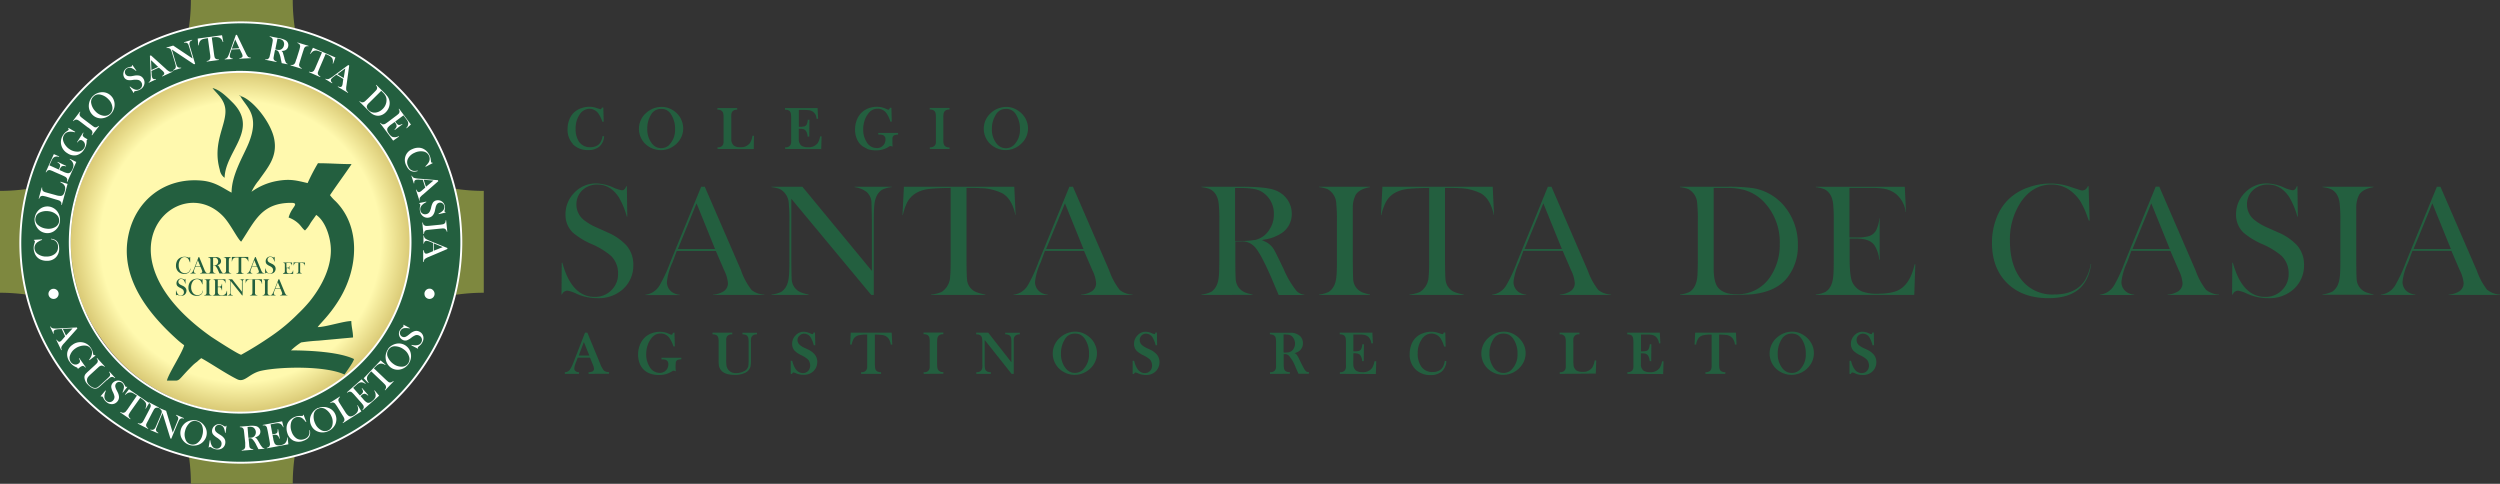
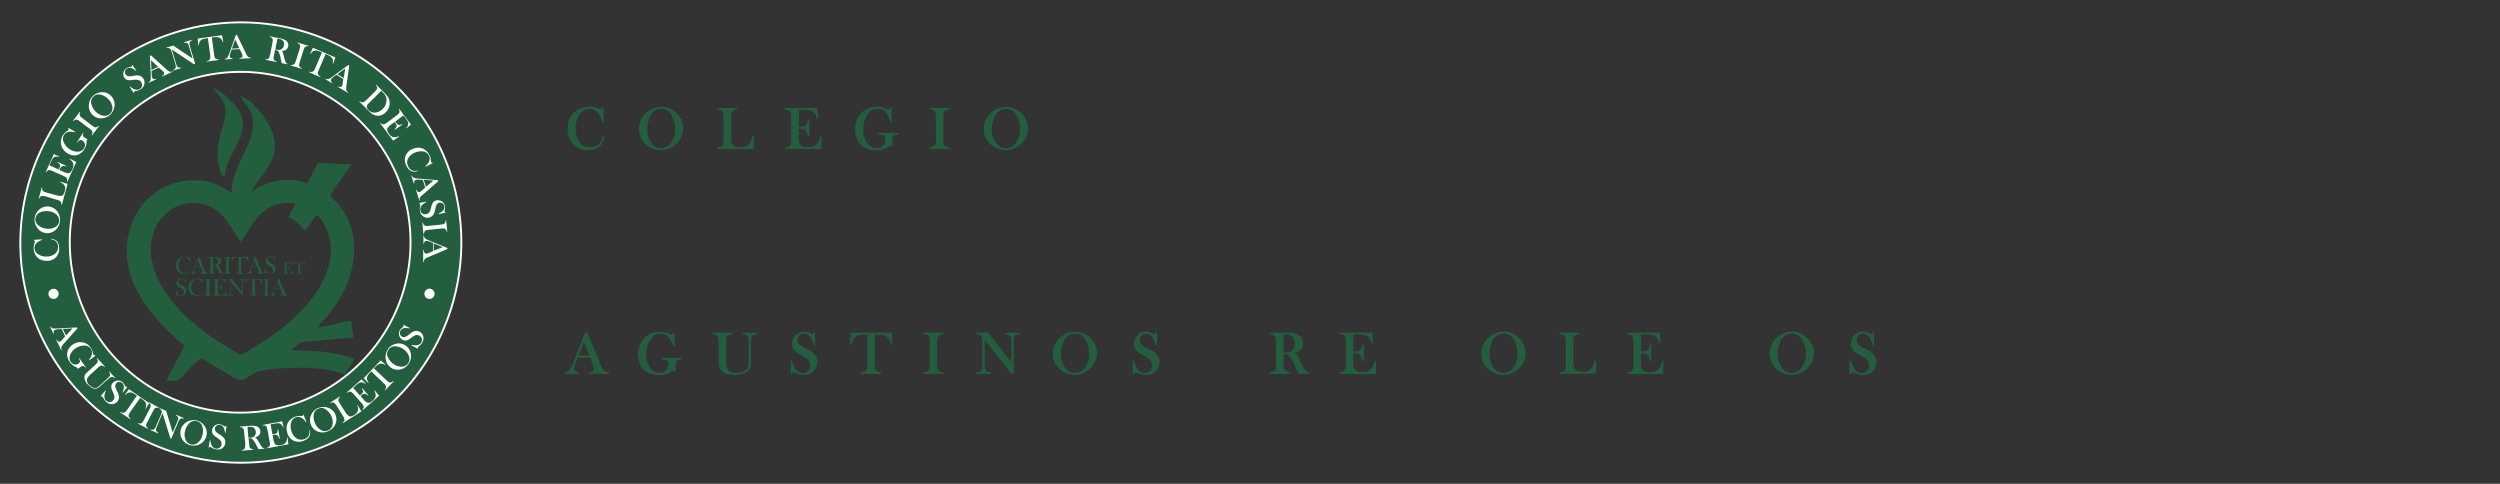
<svg xmlns="http://www.w3.org/2000/svg" id="Capa_1" data-name="Capa 1" viewBox="0 0 742.96 143.77">
  <rect x="0" y="0" width="742.96" height="143.77" fill="#333333" stroke="none" />
  <defs>
    <style>.cls-1{fill:#fff;}.cls-1,.cls-2,.cls-3,.cls-4,.cls-5{fill-rule:evenodd;}.cls-2{fill:#7e883f;}.cls-3{fill:url(#GradientFill_1);}.cls-4,.cls-5{fill:#235f3f;}.cls-4{stroke:#fff;stroke-miterlimit:22.93;stroke-width:0.57px;}</style>
    <radialGradient id="GradientFill_1" cx="27.04" cy="-16.7" r="32.78" gradientTransform="translate(29.05 98.08) scale(1.57 1.57)" gradientUnits="userSpaceOnUse">
      <stop offset="0" stop-color="#fff9ae" />
      <stop offset="0.81" stop-color="#fff9ae" />
      <stop offset="0.98" stop-color="#daca76" />
      <stop offset="1" stop-color="#daca76" />
    </radialGradient>
  </defs>
  <path class="cls-1" d="M18.54,104l-1.48-3.12.14-.07c.33.56.67.75,1,.58a2.45,2.45,0,0,0,.62-.55l.86-1-1-2.19-.74.07a4.25,4.25,0,0,0-1.24.19.72.72,0,0,0-.44.59,1.18,1.18,0,0,0,.08.5l-.14.07-1-2.14.14-.07a1.19,1.19,0,0,0,.92.6,9.9,9.9,0,0,0,1.65,0l5.29-.3.14.29-3.91,4.49a4.14,4.14,0,0,0-.82,1.12,1.45,1.45,0,0,0,.1.88l-.14.07ZM10.47,71.18h0l2.36-.13v.16l-.24.1a5.15,5.15,0,0,0-1,.5,2.13,2.13,0,0,0-1,1.82,2.21,2.21,0,0,0,1.15,1.88,4.18,4.18,0,0,0,2.49.64,3.91,3.91,0,0,0,2.35-.73,2.49,2.49,0,0,0,.95-2.14,2.1,2.1,0,0,0-1-1.92A3.06,3.06,0,0,0,15.47,71l0-.17c1.56.14,2.37,1.07,2.42,2.77a3.73,3.73,0,0,1-1,2.8,3.6,3.6,0,0,1-2.57,1,4.36,4.36,0,0,1-1.62-.24,3.41,3.41,0,0,1-1.29-.78,3.49,3.49,0,0,1-.82-1.31,4.33,4.33,0,0,1-.29-1.41,3.82,3.82,0,0,1,.14-1.15q0-.14.21-.72a.47.47,0,0,0,0-.23c0-.1-.09-.19-.28-.27v-.16Zm.19-6.55h0a4,4,0,0,1,.47-1.4,4.15,4.15,0,0,1,1-1.16,3.51,3.51,0,0,1,2.73-.78,3.55,3.55,0,0,1,1.39.48,3.67,3.67,0,0,1,1.11,1A3.89,3.89,0,0,1,18,64.16a4.13,4.13,0,0,1,.1,1.56,4.31,4.31,0,0,1-.48,1.47,4,4,0,0,1-1,1.17,3.53,3.53,0,0,1-2.73.75,3.61,3.61,0,0,1-1.46-.52,3.51,3.51,0,0,1-1.11-1.06,4.15,4.15,0,0,1-.7-2.9Zm.2.16h0a2.08,2.08,0,0,0,.76,1.95,4.6,4.6,0,0,0,2.54,1.08,4,4,0,0,0,2.46-.4,2.28,2.28,0,0,0,.48-3.81,3.94,3.94,0,0,0-2.27-1,4.63,4.63,0,0,0-2.74.4,2.41,2.41,0,0,0-.9.79,2.36,2.36,0,0,0-.33,1Zm7.39-10.74h0l.05-.16,2.08.64-1.71,6.26-.15,0a2.21,2.21,0,0,0,0-.68,1.2,1.2,0,0,0-.81-.71c-.11,0-.43-.14-1-.29l-2.43-.67a8.8,8.8,0,0,0-1.08-.25,1,1,0,0,0-1,.27A2.22,2.22,0,0,0,12,59l-.15,0,.9-3.32.15,0a1.28,1.28,0,0,0,.21,1,1.71,1.71,0,0,0,.73.39l.79.22,2.37.65a4.33,4.33,0,0,0,1.49.23,1.13,1.13,0,0,0,.7-.42,2.51,2.51,0,0,0,.38-.88,2.89,2.89,0,0,0,.12-1.4,1.84,1.84,0,0,0-.77-1,4.8,4.8,0,0,0-.62-.37Zm-2-8.34-2.41,5.36.14.06a2.25,2.25,0,0,1,.36-.48,1,1,0,0,1,1-.11c.08,0,.43.16,1,.42l2.29,1c.52.23.82.38.92.44a1.22,1.22,0,0,1,.69.82,2.09,2.09,0,0,1-.12.67l.14.06L23,48.08l-1.9-.94-.07.15a2.3,2.3,0,0,1,1.11,1.58,3,3,0,0,1-.35,1.36,2.63,2.63,0,0,1-.52.81,1.07,1.07,0,0,1-.75.31,4.58,4.58,0,0,1-1.5-.49L18,50.39l.16-.35c.22-.48.48-.75.77-.82a1.94,1.94,0,0,1,1,.11l.07-.15L17.47,48l-.06.14a2.31,2.31,0,0,1,.64.51.72.72,0,0,1,.15.53A2.55,2.55,0,0,1,18,50l-.16.35L15,49l.56-1.25a4.67,4.67,0,0,1,.36-.66,1.59,1.59,0,0,1,.63-.58,1.81,1.81,0,0,1,1.3,0l.06-.14-1.65-.65Zm4.41-7.78h0l2,1.18-.08.14C21,38.85,20,39.1,19.38,40a2.12,2.12,0,0,0-.28,1.75,4.19,4.19,0,0,0,.83,1.57,4.76,4.76,0,0,0,1.14,1,4.1,4.1,0,0,0,2.25.68,2.2,2.2,0,0,0,1.95-1,1.68,1.68,0,0,0,.24-1.38,1.53,1.53,0,0,0-.7-.91.8.8,0,0,0-1,0,2.07,2.07,0,0,0-.45.54l-.14-.09L25,39.3l.14.09c-.23.42-.3.72-.19.92a2.32,2.32,0,0,0,.76.64l.64.36a1.07,1.07,0,0,0-.24.23.56.56,0,0,0-.06.3,4.14,4.14,0,0,1-.72,2.41A3.59,3.59,0,0,1,23,46a3.53,3.53,0,0,1-2.62-.59A3.88,3.88,0,0,1,18.56,43a3.73,3.73,0,0,1,.55-3,3.94,3.94,0,0,1,.71-.84c.13-.1.38-.28.75-.53a.41.41,0,0,0,.15-.14c.08-.11,0-.27-.11-.45l.07-.14Zm5.86-.1c.44.35.71.56.79.64a1.15,1.15,0,0,1,.48,1,1.81,1.81,0,0,1-.26.63l.13.1,2.07-2.74-.12-.09a2.33,2.33,0,0,1-.46.35.89.89,0,0,1-1-.06c-.14-.09-.45-.32-.93-.67L25.2,35.35l-.65-.5a1.7,1.7,0,0,1-.53-.64,1.24,1.24,0,0,1,.19-1l-.13-.09L22,35.83l.13.09a2.42,2.42,0,0,1,.46-.38,1,1,0,0,1,1,.13,6.82,6.82,0,0,1,.92.64l2,1.52ZM28,28.43h0a3.84,3.84,0,0,1,1.24-.8,4.26,4.26,0,0,1,1.49-.3,3.62,3.62,0,0,1,3.44,2.3,3.93,3.93,0,0,1,.26,1.47,4.08,4.08,0,0,1-.34,1.51,4.28,4.28,0,0,1-.88,1.29,4.22,4.22,0,0,1-1.29.86,3.77,3.77,0,0,1-1.49.32A3.53,3.53,0,0,1,27.81,34,3.77,3.77,0,0,1,27,32.68a3.6,3.6,0,0,1-.21-1.53A4.17,4.17,0,0,1,28,28.43Zm.07.26A2.1,2.1,0,0,1,30.12,28a4.54,4.54,0,0,1,2.41,1.37,3.88,3.88,0,0,1,1.17,2.2A2.28,2.28,0,0,1,31,34.3a4,4,0,0,1-2.19-1.19,4.72,4.72,0,0,1-1.34-2.41,2.09,2.09,0,0,1,.62-2ZM40,27.57h0l-1.2-1.84.14-.09c1.13,1,2.1,1.24,2.9.72a1.39,1.39,0,0,0,.65-1,1.33,1.33,0,0,0-.23-1,1.49,1.49,0,0,0-1-.68,5.27,5.27,0,0,0-1.44,0,4.53,4.53,0,0,1-1.47.06,1.67,1.67,0,0,1-1.07-.73,2.09,2.09,0,0,1,.57-2.89,3,3,0,0,1,1.06-.38,2,2,0,0,0,.55-.16c.09-.05.1-.17,0-.34l.14-.09L40.87,21l-.13.08a5.25,5.25,0,0,0-1.15-.77,1.51,1.51,0,0,0-1.53.07,1.28,1.28,0,0,0-.58.78,1.18,1.18,0,0,0,.17.95,1.21,1.21,0,0,0,1,.54,3.92,3.92,0,0,0,.76,0l.83-.15a3.73,3.73,0,0,1,1.58,0,1.91,1.91,0,0,1,1.08.82,2.08,2.08,0,0,1,.3,1.85,2.33,2.33,0,0,1-1,1.32,3.39,3.39,0,0,1-1.31.53,2.37,2.37,0,0,0-.57.15.33.33,0,0,0-.13.38l-.13.09Zm11.65-6.35h0l-3.14,1.45-.07-.14c.57-.33.76-.67.59-1a2.18,2.18,0,0,0-.54-.63l-1-.87-2.2,1,0,.74A4,4,0,0,0,45.54,23a.7.7,0,0,0,.58.45,1,1,0,0,0,.5-.08l.06.14-2.15,1-.06-.14a1.16,1.16,0,0,0,.61-.9,8.63,8.63,0,0,0,0-1.65l-.22-5.3.29-.14,4.44,4a4.29,4.29,0,0,0,1.12.85,1.51,1.51,0,0,0,.87-.1l.07.14ZM47.31,19.8h0l-2.11-2,.12,2.91,2-.92Zm10.2-2.51-5.73-3.84-2,.6,0,.15a2.82,2.82,0,0,1,.6,0,1,1,0,0,1,.76.71,10.26,10.26,0,0,1,.36,1.06l.73,2.41c.15.54.24.87.25,1a1.16,1.16,0,0,1-.16,1.06,2,2,0,0,1-.58.35l0,.15,2.43-.73,0-.15a3.07,3.07,0,0,1-.59,0,.89.89,0,0,1-.72-.61c-.06-.15-.18-.52-.36-1.09l-1.1-3.67L58,19l.26-.08L56.9,14.32a8.21,8.21,0,0,1-.26-1,1.16,1.16,0,0,1,.17-1.06,1.82,1.82,0,0,1,.57-.35l0-.15-2.43.73.05.15a1.61,1.61,0,0,1,.86.07.85.85,0,0,1,.45.52c.06.16.18.52.36,1.1l.88,2.94Zm8.82-6.84h0l.35,2-.15,0a2,2,0,0,0-1-1.29A3.28,3.28,0,0,0,64.11,11l-.81.09.63,4.62c.08.6.14,1,.18,1.14a.88.88,0,0,0,.67.7,3.24,3.24,0,0,0,.63.07l0,.16-3.61.48,0-.15a2.21,2.21,0,0,0,.69-.26,1.18,1.18,0,0,0,.38-1c0-.09,0-.42-.11-1l-.62-4.57c-.52.08-1,.16-1.28.24a1.66,1.66,0,0,0-1.24,1,3.13,3.13,0,0,0-.17.89l-.16,0-.16-2,7.2-1Zm8.6,6.75h0l-3.45.17v-.16c.64-.09,1-.33.93-.73a2,2,0,0,0-.27-.78l-.58-1.18-2.42.11-.23.71a4,4,0,0,0-.3,1.22.71.71,0,0,0,.37.63,1,1,0,0,0,.49.11v.16l-2.36.11v-.15a1.18,1.18,0,0,0,.91-.61,10,10,0,0,0,.62-1.53l1.77-5h.33l2.62,5.34a4.5,4.5,0,0,0,.72,1.2,1.52,1.52,0,0,0,.85.23v.16Zm-3.49-2.94h0l-1.22-2.64-1,2.74,2.2-.1ZM83.92,15h0a1.36,1.36,0,0,1,.49.61c0,.13.18.6.4,1.41a6,6,0,0,0,.54,1.56.73.73,0,0,0,.45.28l0,.16L84,18.67c0-.22-.13-.64-.26-1.27a6.83,6.83,0,0,0-.71-2.19,1.05,1.05,0,0,0-.67-.39l-.33-.06-.23,1.18c-.11.59-.18,1-.2,1.14A.87.87,0,0,0,82,18a2.28,2.28,0,0,0,.52.26l0,.15-3.37-.67,0-.15a1.85,1.85,0,0,0,.68,0,1.17,1.17,0,0,0,.64-.85q.06-.16.24-1l.48-2.47a10.79,10.79,0,0,0,.19-1.1,1.06,1.06,0,0,0-.34-1,2.27,2.27,0,0,0-.55-.24l0-.16,2.62.53a6.61,6.61,0,0,1,2.07.64,1.63,1.63,0,0,1,.72.85,1.58,1.58,0,0,1,.09.94,1.57,1.57,0,0,1-1.07,1.21,2.94,2.94,0,0,1-1,.13Zm-1.82-.41h0l.27.05a5.14,5.14,0,0,0,.91.12,1.4,1.4,0,0,0,1-.48,1.82,1.82,0,0,0,.42-.83,1.56,1.56,0,0,0-.44-1.53A2.58,2.58,0,0,0,83,11.43l-.29-.06-.64,3.22Zm6.34,2.87h0l.75-2.4A10.55,10.55,0,0,0,89.48,14a1,1,0,0,0-.24-1,2.88,2.88,0,0,0-.52-.3l0-.15,3.28,1,0,.15a1.34,1.34,0,0,0-1,.17,1.73,1.73,0,0,0-.41.72c0,.1-.12.36-.25.78l-.78,2.5c-.18.58-.28.95-.32,1.12a.88.88,0,0,0,.27.9,2.31,2.31,0,0,0,.49.32l0,.15-3.28-1,0-.15a2.07,2.07,0,0,0,.68,0,1.19,1.19,0,0,0,.73-.78q.08-.17.33-1ZM100,17h0l-.69,1.85-.15-.07a1.94,1.94,0,0,0-.17-1.6,3.17,3.17,0,0,0-1.17-.87c-.15-.08-.4-.18-.74-.33l-1.84,4.28c-.23.55-.37.91-.43,1.07a.89.89,0,0,0,.22,1,3,3,0,0,0,.5.38l-.07.15-3.34-1.45.06-.14a2.27,2.27,0,0,0,.73.13,1.18,1.18,0,0,0,.85-.69c0-.07.19-.38.43-.92L96,15.49q-.73-.3-1.23-.45a1.66,1.66,0,0,0-1.58.22,3.76,3.76,0,0,0-.6.68l-.14-.06.87-1.77L100,17Zm3.71,10.52.08-.14a1.43,1.43,0,0,1-.57-.67,4.19,4.19,0,0,1,.07-1.4l.81-5.89-.28-.17-4.26,3.15a9.54,9.54,0,0,1-1.38.92,1.16,1.16,0,0,1-1.09,0l-.08.13,2,1.23.09-.14a1,1,0,0,1-.34-.36.69.69,0,0,1,0-.73,3.65,3.65,0,0,1,.93-.85l.58-.46,2.08,1.26-.18,1.3a2.11,2.11,0,0,1-.22.81c-.2.34-.6.36-1.18.08l-.08.13,3,1.8Zm-1.25-4.4L100.59,22l2.34-1.72-.46,2.86Zm7.07,6.22h0l1.79-1.77a8.88,8.88,0,0,0,.76-.81,1,1,0,0,0,.27-1,2.19,2.19,0,0,0-.32-.51l.11-.11,2.14,2.15a12.62,12.62,0,0,1,1.19,1.34,3.38,3.38,0,0,1,.55,2.58,3.86,3.86,0,0,1-1.14,2.13,3,3,0,0,1-4.44.15c-.21-.18-.6-.55-1.14-1.1l-2.22-2.23.11-.11a2.12,2.12,0,0,0,.58.34,1.16,1.16,0,0,0,1-.35c.09-.06.34-.3.74-.69Zm4.09-2.4h0L110,30.52a1.94,1.94,0,0,0-.66,1.05,1.31,1.31,0,0,0,.49,1,2.42,2.42,0,0,0,2.27.77,3.57,3.57,0,0,0,1.92-1,3.66,3.66,0,0,0,1.19-2.66,2.77,2.77,0,0,0-.36-1.39,4.79,4.79,0,0,0-.71-.88l-.5-.5Zm8.81,10-3.51-4.71-.12.1a2.24,2.24,0,0,1,.24.54,1,1,0,0,1-.41,1,8.76,8.76,0,0,1-.87.69l-2,1.51c-.45.33-.73.52-.83.58a1.17,1.17,0,0,1-1.06.2,1.86,1.86,0,0,1-.53-.42l-.12.09,3.88,5.21,1.75-1.21-.11-.13a2.33,2.33,0,0,1-1.92.2,3.23,3.23,0,0,1-1-1,2.67,2.67,0,0,1-.46-.85,1.1,1.1,0,0,1,.1-.81,4.17,4.17,0,0,1,1.15-1.07l.92-.69.22.3a1.26,1.26,0,0,1,.35,1.08,2.08,2.08,0,0,1-.6.86l.09.13,2.28-1.68-.09-.12a2.47,2.47,0,0,1-.77.32.77.77,0,0,1-.53-.13,2.4,2.4,0,0,1-.54-.58L117.7,36l2.44-1.83.82,1.1a3.83,3.83,0,0,1,.41.63,1.57,1.57,0,0,1,.2.83,1.78,1.78,0,0,1-.58,1.16l.09.13,1.36-1.13Zm6.48,11.48h0l-2.1,1.09-.07-.15.18-.19a5.1,5.1,0,0,0,.73-.88,2.1,2.1,0,0,0,.16-2.06A2.25,2.25,0,0,0,126,45a4.31,4.31,0,0,0-2.54.44A4,4,0,0,0,121.62,47a2.46,2.46,0,0,0,0,2.34,2.11,2.11,0,0,0,1.66,1.37,3.45,3.45,0,0,0,1.12-.14l0,.16q-2.22.76-3.33-1.55a3.43,3.43,0,0,1,1.66-4.93,4.85,4.85,0,0,1,1.59-.44,3.42,3.42,0,0,1,1.48.19,3.51,3.51,0,0,1,1.29.87,4.1,4.1,0,0,1,.83,1.17,3.69,3.69,0,0,1,.35,1.11c0,.08,0,.33.1.74a.56.56,0,0,0,0,.23c.05.09.17.14.37.13l.07.14ZM125,59.57h0l-1-3.29.15-.05c.24.6.56.83.94.71a2.06,2.06,0,0,0,.69-.46l1-.86L126,53.3l-.74,0a4.17,4.17,0,0,0-1.26,0,.69.69,0,0,0-.51.53,1.06,1.06,0,0,0,0,.5l-.15,0-.72-2.26.15,0a1.16,1.16,0,0,0,.83.72,9.88,9.88,0,0,0,1.63.21l5.29.42.1.31-4.48,3.91a4.38,4.38,0,0,0-1,1,1.37,1.37,0,0,0,0,.89l-.15,0Zm1.94-4.13h0l2.23-1.86-2.9-.24.67,2.1Zm-2,4.84,0,.15a.33.33,0,0,1,.31.26,2.28,2.28,0,0,1-.08.59,3.35,3.35,0,0,0,0,1.41,2.45,2.45,0,0,0,.83,1.46,2.14,2.14,0,0,0,1.83.42,1.93,1.93,0,0,0,1.17-.71,3.51,3.51,0,0,0,.6-1.45l.18-.82a3.4,3.4,0,0,1,.25-.72,1.24,1.24,0,0,1,.87-.71,1.2,1.2,0,0,1,1,.2,1.27,1.27,0,0,1,.5.83,1.53,1.53,0,0,1-.51,1.45,5.58,5.58,0,0,1-1.15.77l0,.15,2.07-.46,0-.16c-.18,0-.28-.06-.3-.16a1.8,1.8,0,0,1,.06-.57,2.94,2.94,0,0,0,0-1.13,2.07,2.07,0,0,0-2.47-1.61,1.63,1.63,0,0,0-1.07.71,4.82,4.82,0,0,0-.5,1.39,4.91,4.91,0,0,1-.49,1.36,1.5,1.5,0,0,1-1,.64,1.35,1.35,0,0,1-1-.14,1.39,1.39,0,0,1-.71-1q-.3-1.41,1.74-2.43l0-.16-2.15.43ZM128.25,67h0l2.5-.25a9.37,9.37,0,0,0,1.1-.15,1,1,0,0,0,.85-.61,2.12,2.12,0,0,0,.07-.6h.16l.34,3.42h-.16a1.24,1.24,0,0,0-.55-.87,1.56,1.56,0,0,0-.83-.1l-.81.07-2.61.26c-.6.07-1,.11-1.14.14a.9.9,0,0,0-.74.6,2.62,2.62,0,0,0-.09.58l-.16,0-.34-3.42.16,0a2,2,0,0,0,.23.64,1.16,1.16,0,0,0,1,.36,7.84,7.84,0,0,0,1-.07ZM126.1,77.77h0l0-3.46h.15c.06.65.28,1,.68,1a2.16,2.16,0,0,0,.8-.23l1.21-.51V72.11l-.69-.26a3.84,3.84,0,0,0-1.21-.37.74.74,0,0,0-.65.34,1.29,1.29,0,0,0-.14.49h-.16l0-2.36h.16a1.14,1.14,0,0,0,.56.94,10,10,0,0,0,1.49.7l4.89,2v.33l-5.47,2.33a4.85,4.85,0,0,0-1.23.66,1.45,1.45,0,0,0-.28.84Zm3.12-3.33h0l2.7-1.08-2.68-1.12,0,2.2ZM17.08,86h0a1.43,1.43,0,0,1,.64,1,1.4,1.4,0,0,1-.23,1.12,1.43,1.43,0,0,1-1,.64,1.51,1.51,0,0,1-1.77-1.19A1.5,1.5,0,0,1,15,86.4a1.47,1.47,0,0,1,1-.64,1.41,1.41,0,0,1,1.13.23Zm111.74,0h0a1.45,1.45,0,0,1,.63,1,1.4,1.4,0,0,1-.23,1.12,1.43,1.43,0,0,1-1,.64,1.51,1.51,0,1,1,.56-2.73ZM19.91,99.65h0l2-2.14L19,97.67l.95,2Zm8.75,5.9-.09-.12c-.23.07-.39,0-.46-.06a.41.41,0,0,1-.08-.19c-.09-.45-.16-.74-.21-.9a3.48,3.48,0,0,0-.51-1,3.67,3.67,0,0,0-2.55-1.65,3.88,3.88,0,0,0-2.94.78,3.55,3.55,0,0,0-1.54,2.21,3.62,3.62,0,0,0,.76,2.86,4.24,4.24,0,0,0,2,1.57.78.78,0,0,1,.26.16,1.26,1.26,0,0,1,.11.32c.32-.26.51-.41.59-.46a2.19,2.19,0,0,1,.87-.46c.22,0,.49.15.79.52l.12-.09-1.95-2.73-.12.08a2.63,2.63,0,0,1,.32.63.81.81,0,0,1-.4.89,1.57,1.57,0,0,1-1.1.31,1.72,1.72,0,0,1-1.19-.75,2.2,2.2,0,0,1-.18-2.18,4,4,0,0,1,1.49-1.83,4.81,4.81,0,0,1,1.34-.67,4.17,4.17,0,0,1,1.76-.19,2.14,2.14,0,0,1,1.52.93c.62.88.45,2-.51,3.26l.1.14,1.84-1.41Zm3.44,7.31h0l-1.94,1.76a3.92,3.92,0,0,1-.79.61,1.73,1.73,0,0,1-1.55,0,4.22,4.22,0,0,1-1.36-1,3.13,3.13,0,0,1-1-2.3,1.58,1.58,0,0,1,.4-.93,5.19,5.19,0,0,1,.59-.59l1.84-1.69a10.11,10.11,0,0,0,.8-.78,1,1,0,0,0,.3-1,2.69,2.69,0,0,0-.29-.52l.11-.1,2.32,2.53-.12.11a1.28,1.28,0,0,0-1-.37,1.69,1.69,0,0,0-.72.41l-.61.55-1.81,1.66a7.17,7.17,0,0,0-.69.69A1.72,1.72,0,0,0,26.2,113a2,2,0,0,0,.57,1.13,3.39,3.39,0,0,0,1.17.83,1.48,1.48,0,0,0,1.35,0,8.19,8.19,0,0,0,1-.82l1.7-1.54.83-.8a.91.91,0,0,0,.23-.92,2.37,2.37,0,0,0-.27-.52l.11-.11,1.71,1.87-.11.1a1.8,1.8,0,0,0-.57-.36,1.15,1.15,0,0,0-1,.3c-.1.07-.36.29-.77.67Zm-1.84,4.83.12.1a.31.31,0,0,1,.4,0,1.79,1.79,0,0,1,.31.5,3.35,3.35,0,0,0,.88,1.1,2.44,2.44,0,0,0,1.56.62,2.12,2.12,0,0,0,1.69-.82,1.94,1.94,0,0,0,.48-1.28,3.57,3.57,0,0,0-.44-1.51l-.38-.75a3.47,3.47,0,0,1-.26-.72,1.23,1.23,0,0,1,.24-1.1,1.18,1.18,0,0,1,.86-.43,1.33,1.33,0,0,1,.91.33,1.53,1.53,0,0,1,.51,1.45,5.1,5.1,0,0,1-.42,1.31l.13.1L38.16,115l-.12-.1c-.15.11-.26.13-.34.06a2,2,0,0,1-.3-.48,3,3,0,0,0-.68-.9,2.06,2.06,0,0,0-2.93.28A1.66,1.66,0,0,0,33.4,115a4.65,4.65,0,0,0,.47,1.4,4.69,4.69,0,0,1,.47,1.36,1.47,1.47,0,0,1-.37,1.12,1.38,1.38,0,0,1-.85.51,1.4,1.4,0,0,1-1.17-.34c-.74-.61-.79-1.6-.16-3l-.12-.11-1.41,1.69Zm14.4,2h0l-1,1.68-.13-.08a2,2,0,0,0,.14-1.61,3.28,3.28,0,0,0-1-1.08c-.13-.11-.36-.26-.66-.47l-2.64,3.83c-.34.5-.54.83-.63,1a.88.88,0,0,0,0,1,2.75,2.75,0,0,0,.42.48l-.09.13-3-2.07.08-.13a2.45,2.45,0,0,0,.69.27,1.12,1.12,0,0,0,1-.51,7.15,7.15,0,0,0,.6-.81L41,117.42a12.51,12.51,0,0,0-1.11-.69,1.65,1.65,0,0,0-1.6-.09,3.63,3.63,0,0,0-.72.55l-.13-.1,1.2-1.57,6,4.12Zm-1.34,4.64c-.26.49-.43.78-.49.88a1.18,1.18,0,0,1-.86.64,2,2,0,0,1-.66-.15l-.08.13,3.05,1.59.07-.14a2,2,0,0,1-.42-.39.86.86,0,0,1-.11-.94c.07-.16.24-.5.51-1l1.21-2.32.39-.73a1.75,1.75,0,0,1,.53-.63,1.28,1.28,0,0,1,1,0l.07-.14-3-1.58-.07.14a2,2,0,0,1,.46.38A1,1,0,0,1,45,121a9.43,9.43,0,0,1-.47,1l-1.17,2.24Zm8.32,4.23h0l1.17-2.83c.23-.56.36-.91.42-1.07a.9.9,0,0,0,0-.69,1.66,1.66,0,0,0-.63-.6l.07-.14,2.34,1-.07.14a1.9,1.9,0,0,0-.67-.09,1.14,1.14,0,0,0-.8.71c-.06.1-.19.41-.42.92l-1.84,4.46-.26-.11-2.33-7.55-1.47,3.54c-.23.56-.36.91-.42,1.07a.9.9,0,0,0,.18.93,2.84,2.84,0,0,0,.46.36l-.05.14-2.34-1,.06-.14a1.9,1.9,0,0,0,.67.09,1.19,1.19,0,0,0,.8-.71q.09-.15.42-.93l1-2.32a9,9,0,0,0,.39-1,1.05,1.05,0,0,0-.14-1,2.6,2.6,0,0,0-.5-.34l.07-.15,1.93.81,2,6.58ZM59,124.89a4.13,4.13,0,0,0-3,.33,3.56,3.56,0,0,0-1.21,1,3.66,3.66,0,0,0-.69,1.38,3.5,3.5,0,0,0,.4,2.81,4,4,0,0,0,1,1.11,4,4,0,0,0,3,.76,3.78,3.78,0,0,0,2.6-1.45,3.58,3.58,0,0,0,.65-1.31,3.49,3.49,0,0,0-.44-2.82,3.88,3.88,0,0,0-1-1.12,3.72,3.72,0,0,0-1.32-.66Zm-.19.18a2.51,2.51,0,0,1,1,.46,2.46,2.46,0,0,1,.66,1,4.56,4.56,0,0,1,.05,2.77,3.87,3.87,0,0,1-1.29,2.12A2.25,2.25,0,0,1,57,132a2.29,2.29,0,0,1-1.6-1.5,4,4,0,0,1-.09-2.49,4.61,4.61,0,0,1,1.39-2.38,2.12,2.12,0,0,1,2-.51Zm3.55,7.84h0l.35-2.16.16,0c.16,1.51.72,2.34,1.67,2.48a1.48,1.48,0,0,0,1.18-.32,1.39,1.39,0,0,0,.47-.87,1.5,1.5,0,0,0-.26-1.16,5.34,5.34,0,0,0-1.11-.92,4.8,4.8,0,0,1-1.12-.95,1.63,1.63,0,0,1-.3-1.25,2,2,0,0,1,.78-1.35,2,2,0,0,1,1.58-.41,2.91,2.91,0,0,1,1,.43,1.78,1.78,0,0,0,.51.25c.1,0,.18-.06.25-.23l.17,0-.29,2.09-.15,0a6.08,6.08,0,0,0-.32-1.35,1.51,1.51,0,0,0-1.18-1,1.3,1.3,0,0,0-1,.18,1.22,1.22,0,0,0-.15,1.88,3.44,3.44,0,0,0,.59.48l.72.45a3.67,3.67,0,0,1,1.15,1.08,2,2,0,0,1,.26,1.33,2.12,2.12,0,0,1-1,1.57,2.41,2.41,0,0,1-1.66.28,3.25,3.25,0,0,1-1.32-.49,2.77,2.77,0,0,0-.53-.28.34.34,0,0,0-.35.2l-.16,0Zm13.72-3h0a1.27,1.27,0,0,1,.64.46c.08.1.34.52.77,1.25a5.36,5.36,0,0,0,1,1.34.7.7,0,0,0,.5.16v.16l-1.76.13c-.11-.2-.3-.59-.6-1.15a6.64,6.64,0,0,0-1.28-1.92,1.07,1.07,0,0,0-.75-.19l-.32,0,.09,1.2c0,.6.08,1,.11,1.15a.89.89,0,0,0,.59.74,2.3,2.3,0,0,0,.57.11v.16l-3.42.27v-.16a2.08,2.08,0,0,0,.64-.22,1.18,1.18,0,0,0,.39-1c0-.11,0-.45,0-1l-.2-2.51q-.09-1-.12-1.11a1,1,0,0,0-.6-.86,2.47,2.47,0,0,0-.6-.08v-.16l2.67-.21a6.9,6.9,0,0,1,2.17.06,1.7,1.7,0,0,1,.92.62,1.62,1.62,0,0,1,.34.89,1.56,1.56,0,0,1-.7,1.44,2.73,2.73,0,0,1-.95.41Zm-1.86.1h0l.28,0a4.38,4.38,0,0,0,.9-.13,1.39,1.39,0,0,0,.85-.74,1.74,1.74,0,0,0-.66-2.27,2.58,2.58,0,0,0-1.34-.13l-.29,0,.26,3.28Zm10-4.89-5.77,1.07,0,.15a2.5,2.5,0,0,1,.6,0,1,1,0,0,1,.69.79c0,.08.11.44.24,1.09l.45,2.47c.1.56.15.89.16,1a1.18,1.18,0,0,1-.28,1,1.7,1.7,0,0,1-.62.29l0,.16L86.13,132,85.81,130l-.16,0a2.34,2.34,0,0,1-.67,1.81,2.86,2.86,0,0,1-1.31.49,2.75,2.75,0,0,1-1,0,1.15,1.15,0,0,1-.68-.45,4.77,4.77,0,0,1-.45-1.51l-.21-1.13.37-.07a1.32,1.32,0,0,1,1.12.17,1.85,1.85,0,0,1,.5.92l.17,0-.5-2.78-.16,0a2.21,2.21,0,0,1,0,.82.68.68,0,0,1-.34.42,2.68,2.68,0,0,1-.77.24l-.38.07-.55-3,1.34-.25a4.8,4.8,0,0,1,.75-.08,1.52,1.52,0,0,1,.83.19,1.74,1.74,0,0,1,.79,1l.15,0-.41-1.72Zm6.34-2h0l.86,2.2-.16,0-.17-.19a6.26,6.26,0,0,0-.79-.84,2.13,2.13,0,0,0-2-.37,2.24,2.24,0,0,0-1.44,1.67,4.36,4.36,0,0,0,.15,2.56,4,4,0,0,0,1.42,2,2.48,2.48,0,0,0,2.33.25A2.1,2.1,0,0,0,92.25,129a3.3,3.3,0,0,0,0-1.13l.16,0c.35,1.53-.29,2.58-1.9,3.15a3.43,3.43,0,0,1-4.72-2.2,4.54,4.54,0,0,1-.26-1.62,3.27,3.27,0,0,1,.35-1.45,3.37,3.37,0,0,1,1-1.19,4.18,4.18,0,0,1,1.25-.7,4.27,4.27,0,0,1,1.14-.23H90a.8.8,0,0,0,.23,0c.1,0,.16-.15.17-.35l.15,0Zm4.36-2a4,4,0,0,0-2.1,2.13,3.35,3.35,0,0,0-.32,1.5,3.72,3.72,0,0,0,.32,1.51,3.53,3.53,0,0,0,2.08,1.93,3.93,3.93,0,0,0,1.5.22,4.11,4.11,0,0,0,2.78-1.28,3.78,3.78,0,0,0,.84-1.29,3.69,3.69,0,0,0,.27-1.47A3.6,3.6,0,0,0,100,123a3.53,3.53,0,0,0-2.11-1.91,4,4,0,0,0-1.51-.24,3.7,3.7,0,0,0-1.43.33Zm0,.26a2.38,2.38,0,0,1,1-.25,2.22,2.22,0,0,1,1.14.35,4.55,4.55,0,0,1,1.78,2.12,4,4,0,0,1,.34,2.46,2.28,2.28,0,0,1-3.5,1.59A4,4,0,0,1,94,125.81a4.61,4.61,0,0,1-.42-2.73,2.09,2.09,0,0,1,1.27-1.67Zm11.58-1h0l.15-.09,1.11,1.87-5.48,3.49-.09-.13a2,2,0,0,0,.47-.49,1.21,1.21,0,0,0-.13-1.07q-.07-.15-.51-.87L100.63,121A10.75,10.75,0,0,0,100,120a1,1,0,0,0-.93-.48,2.41,2.41,0,0,0-.56.2l-.08-.13,2.89-1.84.08.13a1.34,1.34,0,0,0-.53.89,1.8,1.8,0,0,0,.28.78l.44.69,1.32,2.07a3.63,3.63,0,0,0,1,1.17,1,1,0,0,0,.79.16,2.58,2.58,0,0,0,.87-.38,3,3,0,0,0,1-1,1.88,1.88,0,0,0,.13-1.28,5.17,5.17,0,0,0-.22-.69Zm1.36-7.78-4.41,3.89.11.12a2.66,2.66,0,0,1,.52-.29,1,1,0,0,1,1,.33,7.66,7.66,0,0,1,.77.8l1.67,1.89a9.93,9.93,0,0,1,.64.78,1.15,1.15,0,0,1,.29,1,1.7,1.7,0,0,1-.37.57l.1.11,4.86-4.3-1.34-1.63-.13.11a2.26,2.26,0,0,1,.36,1.89A2.94,2.94,0,0,1,111,119a2.7,2.7,0,0,1-.81.52,1,1,0,0,1-.81,0,4.29,4.29,0,0,1-1.17-1.06l-.76-.86.28-.25a1.34,1.34,0,0,1,1-.44,2.12,2.12,0,0,1,.91.54l.12-.11L108,115.17l-.12.11a2.13,2.13,0,0,1,.38.73.73.73,0,0,1-.07.54,2.58,2.58,0,0,1-.54.59l-.29.26-2-2.29,1-.91a4.21,4.21,0,0,1,.59-.46,1.68,1.68,0,0,1,.82-.26A1.84,1.84,0,0,1,109,114l.11-.1-1.23-1.27Zm5.59-5.62h0l1.5,1.29-.11.11a2,2,0,0,0-1.57-.39,3.37,3.37,0,0,0-1.22.79l-.57.58,3.38,3.21c.44.41.72.67.86.77a.86.86,0,0,0,1,.13,2.69,2.69,0,0,0,.53-.34l.12.11-2.51,2.64-.11-.11a2.15,2.15,0,0,0,.36-.63,1.12,1.12,0,0,0-.34-1c0-.07-.29-.31-.71-.72l-3.34-3.17a13,13,0,0,0-.85,1,1.64,1.64,0,0,0-.34,1.56,3.33,3.33,0,0,0,.43.8l-.11.12-1.37-1.44,5-5.26Zm2.29-3.39a4.15,4.15,0,0,0-.76,2.89,3.67,3.67,0,0,0,4.28,3.25,4.07,4.07,0,0,0,1.41-.57,4,4,0,0,0,1.12-1.07,4,4,0,0,0,.65-1.42,3.85,3.85,0,0,0,.08-1.54,3.68,3.68,0,0,0-.5-1.4,3.56,3.56,0,0,0-3.78-1.69,4.19,4.19,0,0,0-1.42.55,3.72,3.72,0,0,0-1.08,1Zm.1.24h0a2.14,2.14,0,0,0-.26,2.09,4.59,4.59,0,0,0,1.73,2.15,4,4,0,0,0,2.36.8,2.28,2.28,0,0,0,2.23-3.12,4,4,0,0,0-1.52-2,4.52,4.52,0,0,0-2.61-.94,2.28,2.28,0,0,0-1.16.26,2.5,2.5,0,0,0-.77.73Zm8.72-.3h0l-1.94-1,.07-.15c1.49.34,2.45.08,2.9-.77a1.38,1.38,0,0,0,.07-1.22,1.36,1.36,0,0,0-.66-.72,1.46,1.46,0,0,0-1.18-.14,5.42,5.42,0,0,0-1.24.75,4.35,4.35,0,0,1-1.26.75,1.6,1.6,0,0,1-1.28-.12,2.07,2.07,0,0,1-.89-2.81,3,3,0,0,1,.74-.85,1.85,1.85,0,0,0,.41-.4c0-.09,0-.19-.13-.31l.07-.15,1.89,1-.07.14a4.77,4.77,0,0,0-1.38-.13,1.52,1.52,0,0,0-1.31.79,1.28,1.28,0,0,0-.13,1,1.19,1.19,0,0,0,.61.76,1.21,1.21,0,0,0,1.11,0,3,3,0,0,0,.65-.41l.66-.52a3.72,3.72,0,0,1,1.39-.74,1.94,1.94,0,0,1,1.35.19,2.13,2.13,0,0,1,1.15,1.49,2.42,2.42,0,0,1-.28,1.65,3.17,3.17,0,0,1-.89,1.09,1.85,1.85,0,0,0-.43.41.33.33,0,0,0,.07.4Z" />
-   <path class="cls-2" d="M56.73,0A56.74,56.74,0,0,1,0,56.73V87a56.74,56.74,0,0,1,56.73,56.73H87A56.74,56.74,0,0,1,143.77,87V56.73A56.74,56.74,0,0,1,87,0Z" />
-   <path class="cls-3" d="M71.49,21.24a50.37,50.37,0,0,1,40.4,20.37c.24.33.48.65.71,1s.47.67.7,1h0l.67,1c.22.34.43.69.64,1s.42.7.62,1.05l.6,1.07.57,1.08c.18.37.37.73.54,1.1s.36.74.52,1.11.34.75.49,1.13.32.76.47,1.14.3.77.44,1.16.28.78.41,1.17.26.79.39,1.18.24.79.35,1.19.23.81.33,1.21.2.81.29,1.22h0c.1.4.19.81.28,1.23s.16.82.23,1.23.14.83.21,1.26.12.83.17,1.25.11.85.15,1.27.08.85.11,1.28.06.86.08,1.29,0,.86.06,1.29,0,.87,0,1.3a50.38,50.38,0,0,1-90.84,30.26l-.72-1-.69-1c-.23-.33-.45-.67-.67-1l-.64-1-.63-1c-.2-.35-.4-.71-.59-1.07s-.39-.72-.57-1.08-.37-.73-.55-1.1-.35-.74-.52-1.12-.33-.74-.49-1.12-.32-.76-.47-1.14-.29-.77-.43-1.16-.28-.78-.42-1.17-.26-.78-.38-1.18L23,85.7c-.11-.4-.22-.81-.32-1.21s-.2-.81-.3-1.22-.18-.81-.27-1.23-.16-.82-.23-1.24-.15-.82-.21-1.25-.12-.83-.18-1.25L21.3,77c0-.43-.07-.85-.11-1.28s-.06-.86-.08-1.29,0-.86-.05-1.29,0-.87,0-1.31A50.63,50.63,0,0,1,71.49,21.24Z" />
  <path class="cls-4" d="M9.61,93.37c-11.75-34,6.5-71.34,40.63-83.12s71.53,6.33,83.27,40.32A65.54,65.54,0,0,1,9.61,93.37Zm62-72A50.63,50.63,0,1,0,122,72,50.63,50.63,0,0,0,71.56,21.35Z" />
  <path class="cls-1" d="M18.22,104.1,16.73,101l.14-.07c.33.56.67.75,1,.58a2.29,2.29,0,0,0,.62-.55l.86-1-1-2.19-.74.06a4.14,4.14,0,0,0-1.24.2.72.72,0,0,0-.44.59,1.08,1.08,0,0,0,.09.5l-.15.06-1-2.13L15,97a1.15,1.15,0,0,0,.91.6,9.18,9.18,0,0,0,1.65,0l5.29-.29.14.29L19.07,102a4.38,4.38,0,0,0-.82,1.12,1.4,1.4,0,0,0,.11.88l-.14.07ZM10.14,71.27h0l2.36-.14v.17l-.25.09a6,6,0,0,0-1,.51,2.12,2.12,0,0,0-1,1.82A2.26,2.26,0,0,0,11.4,75.6a4.18,4.18,0,0,0,2.49.64,3.89,3.89,0,0,0,2.35-.73,2.46,2.46,0,0,0,1-2.14,2.1,2.1,0,0,0-1-1.92,3.27,3.27,0,0,0-1.08-.34l0-.16c1.56.14,2.37,1.06,2.42,2.77a3.61,3.61,0,0,1-1,2.79,3.56,3.56,0,0,1-2.57,1,4.36,4.36,0,0,1-1.62-.24,3.29,3.29,0,0,1-2.11-2.09A4.33,4.33,0,0,1,10,73.8a4.16,4.16,0,0,1,.14-1.15l.22-.73a.56.56,0,0,0,0-.22c0-.1-.09-.2-.28-.27v-.16Zm.19-6.56h0a3.78,3.78,0,0,1,.48-1.39,4,4,0,0,1,1-1.16,3.59,3.59,0,0,1,4.12-.3,3.7,3.7,0,0,1,1.12,1,4.17,4.17,0,0,1,.75,3,3.91,3.91,0,0,1-.48,1.47,3.73,3.73,0,0,1-1,1.17,3.51,3.51,0,0,1-2.73.75,3.71,3.71,0,0,1-1.46-.52A3.54,3.54,0,0,1,11,67.61a4.12,4.12,0,0,1-.7-2.9Zm.2.16h0a2.14,2.14,0,0,0,.76,2,4.6,4.6,0,0,0,2.54,1.08,4,4,0,0,0,2.46-.41,2.25,2.25,0,0,0,1.28-1.76,2.28,2.28,0,0,0-.79-2,4.06,4.06,0,0,0-2.27-1,4.63,4.63,0,0,0-2.74.4,2.32,2.32,0,0,0-.9.78,2.56,2.56,0,0,0-.34,1Zm7.39-10.73h0L18,54l2.08.65-1.71,6.26-.15,0a1.87,1.87,0,0,0,0-.67,1.18,1.18,0,0,0-.81-.71c-.1-.05-.43-.14-1-.3L14,58.5a8,8,0,0,0-1.08-.25,1,1,0,0,0-1,.26,2.58,2.58,0,0,0-.28.54l-.15,0,.9-3.31.16,0a1.28,1.28,0,0,0,.2,1,1.8,1.8,0,0,0,.74.39l.78.22,2.37.65a4.24,4.24,0,0,0,1.49.22,1,1,0,0,0,.7-.42,2.37,2.37,0,0,0,.38-.87,2.77,2.77,0,0,0,.12-1.4,1.82,1.82,0,0,0-.76-1,5,5,0,0,0-.63-.37ZM16,45.8l-2.42,5.36.14.06a2.65,2.65,0,0,1,.36-.48,1,1,0,0,1,1-.11,7.31,7.31,0,0,1,1,.42l2.3,1c.51.23.81.38.91.44a1.2,1.2,0,0,1,.69.82,2.09,2.09,0,0,1-.12.67l.15.06,2.66-5.91-1.89-.94-.07.15A2.31,2.31,0,0,1,21.83,49a3,3,0,0,1-.34,1.36,2.63,2.63,0,0,1-.53.81,1.09,1.09,0,0,1-.75.31,4.58,4.58,0,0,1-1.5-.49l-1.05-.47.16-.35c.22-.48.48-.76.78-.82a1.91,1.91,0,0,1,1,.11l.07-.15L17.14,48.1l-.06.14a2.15,2.15,0,0,1,.64.51.77.77,0,0,1,.16.52,3.06,3.06,0,0,1-.25.76l-.16.36-2.79-1.26.57-1.25a4.49,4.49,0,0,1,.35-.67,1.71,1.71,0,0,1,.63-.57,1.76,1.76,0,0,1,1.3,0l.06-.15L16,45.8ZM20.36,38h0l2,1.18-.08.14c-1.57-.4-2.64-.15-3.22.76a2.12,2.12,0,0,0-.28,1.75,4.11,4.11,0,0,0,.84,1.56,4.36,4.36,0,0,0,1.13,1,4.13,4.13,0,0,0,2.26.68,2.21,2.21,0,0,0,1.95-1,1.69,1.69,0,0,0,.24-1.37,1.57,1.57,0,0,0-.7-.91.81.81,0,0,0-1,0,2.25,2.25,0,0,0-.46.54l-.14-.08,1.8-2.84.13.08c-.23.43-.29.73-.19.93a2.33,2.33,0,0,0,.76.63l.64.37a.88.88,0,0,0-.24.23.56.56,0,0,0-.05.3,4.3,4.3,0,0,1-.72,2.41,3.63,3.63,0,0,1-2.36,1.78,3.54,3.54,0,0,1-2.62-.59,3.91,3.91,0,0,1-1.84-2.43,3.73,3.73,0,0,1,.55-3,4,4,0,0,1,.72-.84c.12-.1.37-.28.75-.53a.54.54,0,0,0,.15-.15c.07-.1,0-.26-.12-.45l.08-.13Zm5.85-.1c.44.34.71.56.79.64a1.15,1.15,0,0,1,.48.95,1.63,1.63,0,0,1-.26.63l.13.09,2.08-2.73-.13-.09a2.33,2.33,0,0,1-.46.35.89.89,0,0,1-.95-.06c-.14-.09-.45-.32-.93-.68l-2.09-1.58-.64-.51a1.65,1.65,0,0,1-.54-.63,1.28,1.28,0,0,1,.19-1l-.13-.09-2.07,2.73.12.09a2.42,2.42,0,0,1,.46-.38,1.06,1.06,0,0,1,1,.12c.08,0,.38.25.91.64l2,1.53Zm1.45-9.4h0a3.84,3.84,0,0,1,1.24-.8,4.3,4.3,0,0,1,1.49-.3A3.51,3.51,0,0,1,33,28.49a3.4,3.4,0,0,1,.8,1.23,3.71,3.71,0,0,1,.26,1.47,3.81,3.81,0,0,1-.34,1.5,4,4,0,0,1-2.17,2.16,4.1,4.1,0,0,1-1.48.32,3.55,3.55,0,0,1-2.62-1.09,3.7,3.7,0,0,1-1.05-2.84,4.17,4.17,0,0,1,1.23-2.72Zm.07.26a2.31,2.31,0,0,1,.88-.59,2.24,2.24,0,0,1,1.19-.06,4.55,4.55,0,0,1,2.4,1.37,3.88,3.88,0,0,1,1.17,2.19,2.28,2.28,0,0,1-2.73,2.7,4,4,0,0,1-2.19-1.19,4.66,4.66,0,0,1-1.33-2.41,2.08,2.08,0,0,1,.61-2Zm12-1.12h0l-1.21-1.84.14-.09c1.14,1,2.1,1.24,2.9.71a1.37,1.37,0,0,0,.66-1,1.39,1.39,0,0,0-.24-1,1.44,1.44,0,0,0-1-.68,4.89,4.89,0,0,0-1.44,0,4.53,4.53,0,0,1-1.47.06A1.67,1.67,0,0,1,37,23.16a2.08,2.08,0,0,1,.58-2.89,2.87,2.87,0,0,1,1.06-.39,2.4,2.4,0,0,0,.55-.15c.08-.06.09-.17,0-.34l.14-.09L40.54,21l-.13.08a5.5,5.5,0,0,0-1.14-.77,1.53,1.53,0,0,0-1.54.07,1.28,1.28,0,0,0-.58.78,1.2,1.2,0,0,0,1.15,1.48,3.33,3.33,0,0,0,.77,0l.82-.15a3.72,3.72,0,0,1,1.58,0,2,2,0,0,1,1.09.82,2.08,2.08,0,0,1,.29,1.85,2.33,2.33,0,0,1-1,1.32,3.35,3.35,0,0,1-1.3.53,3.63,3.63,0,0,0-.58.14.35.35,0,0,0-.12.39l-.13.09Zm11.64-6.35h0l-3.14,1.44-.07-.14c.57-.32.76-.66.6-1a2.45,2.45,0,0,0-.55-.63l-1-.87-2.2,1,.06.74a3.81,3.81,0,0,0,.17,1.24.72.72,0,0,0,.58.45,1.16,1.16,0,0,0,.5-.08l.07.14-2.16,1-.06-.14a1.16,1.16,0,0,0,.61-.9,9.27,9.27,0,0,0,0-1.65l-.23-5.3.3-.14,4.43,4a4.35,4.35,0,0,0,1.12.84,1.39,1.39,0,0,0,.88-.1l.06.15ZM47,19.88h0l-2.11-2L45,20.8l2-.92Zm10.2-2.51-5.73-3.83-2,.6.05.15a2.82,2.82,0,0,1,.6,0,1,1,0,0,1,.76.71A8.08,8.08,0,0,1,51.21,16l.73,2.41c.15.54.24.86.26,1A1.19,1.19,0,0,1,52,20.47a2,2,0,0,1-.58.35l0,.15,2.42-.73,0-.15a2.45,2.45,0,0,1-.6,0,.87.87,0,0,1-.72-.6c-.06-.15-.18-.52-.36-1.09l-1.09-3.68,6.59,4.38L58,19l-1.38-4.62c-.16-.54-.24-.87-.26-1a1.16,1.16,0,0,1,.17-1.06,2,2,0,0,1,.57-.35l0-.15-2.42.73,0,.15a1.61,1.61,0,0,1,.86.07.85.85,0,0,1,.45.52c.07.15.18.52.36,1.09l.88,2.94ZM66,10.54h0l.36,1.94-.16,0a2,2,0,0,0-1-1.29,3.31,3.31,0,0,0-1.45-.14l-.81.09.63,4.62c.08.6.15,1,.19,1.14a.87.87,0,0,0,.67.7,3.22,3.22,0,0,0,.62.07l0,.16-3.62.48,0-.15a2.49,2.49,0,0,0,.69-.26,1.16,1.16,0,0,0,.38-1c0-.09,0-.42-.1-1l-.62-4.56q-.8.12-1.29.24a1.64,1.64,0,0,0-1.24,1,3.06,3.06,0,0,0-.17.89l-.16,0-.16-2,7.2-1Zm8.6,6.75h0l-3.45.16V17.3c.64-.09,1-.33.93-.73a2,2,0,0,0-.26-.78l-.58-1.19-2.43.12-.22.71a3.44,3.44,0,0,0-.3,1.22.69.69,0,0,0,.37.63,1,1,0,0,0,.49.11v.16l-2.36.11V17.5a1.12,1.12,0,0,0,.91-.61,9.37,9.37,0,0,0,.62-1.52l1.78-5h.32L73,15.7a4.49,4.49,0,0,0,.72,1.19,1.47,1.47,0,0,0,.86.24v.16Zm-3.49-2.95h0L69.9,11.71l-1,2.74,2.19-.11Zm12.48.75h0a1.4,1.4,0,0,1,.5.61c0,.12.17.6.39,1.41A5.61,5.61,0,0,0,85,18.67a.68.68,0,0,0,.44.28l0,.16-1.74-.35c0-.22-.13-.64-.26-1.27a6.57,6.57,0,0,0-.71-2.19,1.05,1.05,0,0,0-.67-.39l-.33-.07L81.5,16c-.11.6-.18,1-.2,1.14a.92.92,0,0,0,.36.88,2.61,2.61,0,0,0,.53.26l0,.15-3.37-.67,0-.15a2.06,2.06,0,0,0,.67,0,1.18,1.18,0,0,0,.65-.86c0-.11.11-.43.23-1l.49-2.47c.12-.65.18-1,.18-1.1a1,1,0,0,0-.34-1,2.27,2.27,0,0,0-.55-.24l0-.16,2.63.53a6.62,6.62,0,0,1,2.06.64,1.68,1.68,0,0,1,.73.84,1.71,1.71,0,0,1,.08.95A1.55,1.55,0,0,1,84.61,15a2.94,2.94,0,0,1-1,.13Zm-1.82-.41h0l.27.05a5.25,5.25,0,0,0,.91.12,1.38,1.38,0,0,0,1-.49,1.65,1.65,0,0,0,.42-.82A1.56,1.56,0,0,0,84,12a2.53,2.53,0,0,0-1.25-.49l-.29-.06-.64,3.22Zm6.34,2.87h0l.75-2.4a8.66,8.66,0,0,0,.29-1.08,1,1,0,0,0-.23-1,2.47,2.47,0,0,0-.52-.3l0-.15,3.28,1,0,.15a1.29,1.29,0,0,0-1,.17,1.77,1.77,0,0,0-.41.72c0,.1-.11.36-.25.78l-.78,2.5c-.18.58-.28.95-.32,1.11a.89.89,0,0,0,.27.91,2.31,2.31,0,0,0,.49.32l-.05.15-3.27-1,0-.15a2.07,2.07,0,0,0,.68,0,1.19,1.19,0,0,0,.73-.78q.07-.17.33-1Zm11.57-.48h0L99,18.91l-.14-.06a2,2,0,0,0-.18-1.6,3.17,3.17,0,0,0-1.17-.87c-.15-.08-.39-.19-.74-.34l-1.84,4.28c-.23.56-.37.91-.42,1.07a.89.89,0,0,0,.21,1,3.55,3.55,0,0,0,.5.38l-.06.14L91.8,21.43l.06-.15a2,2,0,0,0,.73.13,1.16,1.16,0,0,0,.86-.68,9.35,9.35,0,0,0,.42-.92l1.82-4.23c-.48-.2-.89-.35-1.22-.46a1.7,1.7,0,0,0-1.59.23,4,4,0,0,0-.6.67L92.14,16,93,14.19l6.67,2.88Zm3.71,10.51.08-.13a1.49,1.49,0,0,1-.57-.67,4.49,4.49,0,0,1,.07-1.4l.81-5.89-.28-.17-4.26,3.15a9,9,0,0,1-1.37.91,1.11,1.11,0,0,1-1.09,0l-.09.14,2,1.23.08-.14a1.14,1.14,0,0,1-.34-.36.73.73,0,0,1,0-.74,4.1,4.1,0,0,1,.93-.84l.59-.46,2.07,1.26-.18,1.3a2.22,2.22,0,0,1-.21.8c-.21.35-.6.37-1.18.09l-.08.13,3,1.79Zm-1.25-4.39-1.87-1.14,2.34-1.72-.47,2.86Zm7.07,6.22h0L111,27.64c.47-.47.72-.74.77-.81a1,1,0,0,0,.27-1,3.2,3.2,0,0,0-.32-.51l.1-.11L114,27.35a12.62,12.62,0,0,1,1.19,1.34,3.43,3.43,0,0,1,.56,2.58,3.92,3.92,0,0,1-1.14,2.13,3.37,3.37,0,0,1-2.08,1,3.29,3.29,0,0,1-2.37-.89c-.21-.18-.59-.55-1.14-1.1l-2.22-2.23.11-.12a1.87,1.87,0,0,0,.59.35,1.18,1.18,0,0,0,1-.35c.09-.06.34-.3.74-.69ZM113.3,27h0l-3.64,3.61a1.93,1.93,0,0,0-.66,1,1.39,1.39,0,0,0,.49,1.05,2.43,2.43,0,0,0,2.28.77,3.58,3.58,0,0,0,1.91-1,3.68,3.68,0,0,0,1.19-2.67,2.57,2.57,0,0,0-.36-1.38,3.84,3.84,0,0,0-.71-.88l-.5-.51Zm8.82,10L118.6,32.3l-.12.09a2.45,2.45,0,0,1,.24.55,1,1,0,0,1-.41,1,8.76,8.76,0,0,1-.87.69l-2,1.51c-.45.33-.73.52-.83.58a1.19,1.19,0,0,1-1,.2,1.62,1.62,0,0,1-.53-.42l-.13.09,3.89,5.21,1.74-1.21-.1-.14a2.31,2.31,0,0,1-1.92.21,3.08,3.08,0,0,1-1-1,2.49,2.49,0,0,1-.45-.84,1.08,1.08,0,0,1,.09-.82,4.7,4.7,0,0,1,1.15-1.07l.92-.68.23.3a1.33,1.33,0,0,1,.35,1.08,2.11,2.11,0,0,1-.61.86l.1.13,2.27-1.68-.09-.12a2.22,2.22,0,0,1-.76.31.7.7,0,0,1-.53-.12,2.38,2.38,0,0,1-.55-.58l-.23-.31,2.45-1.83.81,1.1a4.26,4.26,0,0,1,.42.63,1.66,1.66,0,0,1,.19.83,1.78,1.78,0,0,1-.58,1.16l.1.13L122.12,37Zm6.47,11.48h0l-2.1,1.09-.07-.15.18-.19a5.89,5.89,0,0,0,.74-.88,2.13,2.13,0,0,0,.15-2.06A2.25,2.25,0,0,0,125.68,45a4.33,4.33,0,0,0-2.53.43,3.86,3.86,0,0,0-1.85,1.63,2.43,2.43,0,0,0,0,2.34A2.07,2.07,0,0,0,123,50.8a3.46,3.46,0,0,0,1.12-.13l0,.16q-2.22.77-3.33-1.55a3.43,3.43,0,0,1,1.67-4.93,4.5,4.5,0,0,1,1.58-.44,3.42,3.42,0,0,1,1.48.19,3.73,3.73,0,0,1,1.3.86,4.42,4.42,0,0,1,.83,1.18,4.36,4.36,0,0,1,.35,1.11l.09.74a.77.77,0,0,0,.06.23c0,.09.17.13.37.13l.06.14Zm-3.94,11.17h0l-1.05-3.29.15,0c.25.6.56.83.94.71a2.23,2.23,0,0,0,.69-.46l1-.86-.74-2.32-.74,0a4.17,4.17,0,0,0-1.26,0,.71.71,0,0,0-.51.52,1.12,1.12,0,0,0,0,.51l-.15.05-.72-2.26.15-.05a1.14,1.14,0,0,0,.82.72,9.3,9.3,0,0,0,1.64.2l5.28.43.1.3-4.48,3.92a4.38,4.38,0,0,0-1,1,1.49,1.49,0,0,0,0,.88l-.15,0Zm1.94-4.14h0l2.23-1.85-2.9-.24.67,2.09Zm-2,4.85,0,.15a.32.32,0,0,1,.31.26,2.09,2.09,0,0,1-.07.59,3.19,3.19,0,0,0,0,1.41,2.41,2.41,0,0,0,.84,1.46,2.13,2.13,0,0,0,1.83.42,1.93,1.93,0,0,0,1.16-.71,3.38,3.38,0,0,0,.61-1.45l.18-.82a2.79,2.79,0,0,1,.25-.72,1.22,1.22,0,0,1,.86-.71,1.19,1.19,0,0,1,.95.2,1.25,1.25,0,0,1,.5.83,1.53,1.53,0,0,1-.51,1.45,5.35,5.35,0,0,1-1.15.76l0,.16,2.06-.46,0-.16c-.18,0-.28-.07-.3-.16a2.28,2.28,0,0,1,.06-.58,2.71,2.71,0,0,0,0-1.12,2.07,2.07,0,0,0-2.46-1.61,1.62,1.62,0,0,0-1.08.71,5.14,5.14,0,0,0-.5,1.39,4.68,4.68,0,0,1-.49,1.35,1.48,1.48,0,0,1-1,.65,1.4,1.4,0,0,1-1-.14,1.41,1.41,0,0,1-.71-1c-.19-.94.39-1.75,1.75-2.43l0-.17-2.15.44Zm3.32,6.71h0l2.5-.25a9.35,9.35,0,0,0,1.11-.15,1,1,0,0,0,.84-.62,2.3,2.3,0,0,0,.08-.59h.15l.34,3.41-.15,0a1.36,1.36,0,0,0-.55-.88,1.7,1.7,0,0,0-.83-.09l-.82.07-2.61.26c-.6.07-1,.11-1.14.14a.87.87,0,0,0-.73.6,2.55,2.55,0,0,0-.1.58h-.16l-.34-3.41.16,0a2,2,0,0,0,.23.64,1.19,1.19,0,0,0,1,.36,7.74,7.74,0,0,0,1-.07Zm-2.15,10.78h0l0-3.46H126c0,.65.27,1,.68,1a2.17,2.17,0,0,0,.79-.23l1.21-.51V72.2l-.69-.27a4,4,0,0,0-1.21-.36.74.74,0,0,0-.65.34,1.29,1.29,0,0,0-.14.49h-.15V70H126a1.14,1.14,0,0,0,.56,1,11.8,11.8,0,0,0,1.49.7l4.9,2V74l-5.48,2.33a4.85,4.85,0,0,0-1.23.66,1.45,1.45,0,0,0-.28.84Zm3.13-3.33h0l2.69-1.08-2.68-1.12v2.2ZM16.76,86.08h0a1.49,1.49,0,0,1,.4,2.09,1.43,1.43,0,0,1-.95.64,1.52,1.52,0,0,1-1.78-1.19,1.46,1.46,0,0,1,.24-1.13,1.5,1.5,0,0,1,2.09-.41Zm111.73,0h0a1.51,1.51,0,0,1-.56,2.73,1.47,1.47,0,0,1-1.13-.23,1.4,1.4,0,0,1-.63-1,1.45,1.45,0,0,1,.23-1.13,1.5,1.5,0,0,1,2.09-.41ZM19.58,99.74h0l2-2.14-2.9.15.94,2Zm8.75,5.9-.09-.12c-.23.07-.39,0-.46-.06a.54.54,0,0,1-.08-.19c-.09-.45-.16-.74-.21-.9a3.48,3.48,0,0,0-.51-1,3.67,3.67,0,0,0-2.55-1.65,3.85,3.85,0,0,0-2.93.78A3.54,3.54,0,0,0,20,104.74a3.62,3.62,0,0,0,.76,2.85,4.21,4.21,0,0,0,2,1.58.78.78,0,0,1,.26.16,1.2,1.2,0,0,1,.12.32c.31-.26.51-.41.58-.46a2.11,2.11,0,0,1,.87-.46c.22,0,.49.15.79.52l.12-.1-1.94-2.73-.13.09a2.63,2.63,0,0,1,.32.63.8.8,0,0,1-.4.89,1.49,1.49,0,0,1-1.1.3,1.72,1.72,0,0,1-1.19-.74,2.18,2.18,0,0,1-.17-2.18,3.93,3.93,0,0,1,1.48-1.83,4.37,4.37,0,0,1,1.35-.67,4.15,4.15,0,0,1,1.76-.19,2.11,2.11,0,0,1,1.51.93c.62.88.46,2-.51,3.26l.1.14,1.84-1.41Zm3.44,7.3h0l-1.93,1.77a4.22,4.22,0,0,1-.79.61,1.76,1.76,0,0,1-1.56,0,4.23,4.23,0,0,1-1.35-1A3.15,3.15,0,0,1,25.09,112a1.62,1.62,0,0,1,.4-.93,7.83,7.83,0,0,1,.59-.59l1.84-1.69a10.07,10.07,0,0,0,.8-.78,1,1,0,0,0,.31-1,2.82,2.82,0,0,0-.3-.52l.11-.1,2.32,2.53-.11.11a1.31,1.31,0,0,0-1-.37,1.69,1.69,0,0,0-.72.41l-.61.55-1.81,1.66a6.75,6.75,0,0,0-.68.69,1.63,1.63,0,0,0-.38,1.21,1.91,1.91,0,0,0,.56,1.13,3.49,3.49,0,0,0,1.17.83,1.48,1.48,0,0,0,1.35,0,8.86,8.86,0,0,0,1-.82l1.69-1.55.83-.79a.89.89,0,0,0,.23-.92,2.17,2.17,0,0,0-.27-.52l.11-.11,1.72,1.87-.12.1a1.8,1.8,0,0,0-.57-.36,1.13,1.13,0,0,0-1,.3c-.1.06-.35.29-.77.66Zm-1.84,4.84.12.1a.33.33,0,0,1,.4,0,2.13,2.13,0,0,1,.31.51,3.48,3.48,0,0,0,.88,1.1,2.45,2.45,0,0,0,1.57.62,2.13,2.13,0,0,0,1.69-.82,2,2,0,0,0,.47-1.28,3.57,3.57,0,0,0-.44-1.51l-.38-.75a4.16,4.16,0,0,1-.26-.72,1.25,1.25,0,0,1,.24-1.1,1.15,1.15,0,0,1,.86-.43,1.26,1.26,0,0,1,.91.33,1.53,1.53,0,0,1,.51,1.45,5,5,0,0,1-.41,1.31l.12.1L37.84,115l-.13-.1c-.15.11-.26.13-.34.06a3,3,0,0,1-.3-.48,3.21,3.21,0,0,0-.68-.91,2,2,0,0,0-1.56-.46,2.05,2.05,0,0,0-1.37.75,1.66,1.66,0,0,0-.39,1.23,4.65,4.65,0,0,0,.47,1.4,5.16,5.16,0,0,1,.48,1.36,1.52,1.52,0,0,1-.38,1.12,1.39,1.39,0,0,1-.84.51,1.41,1.41,0,0,1-1.18-.34c-.73-.61-.79-1.6-.15-3l-.13-.11-1.41,1.69Zm14.4,2h0l-1,1.68-.13-.09a2,2,0,0,0,.14-1.61,3.36,3.36,0,0,0-1-1.07,7.79,7.79,0,0,0-.65-.47L39,122c-.34.5-.55.82-.63,1a.88.88,0,0,0,0,1,2.41,2.41,0,0,0,.42.47l-.09.13-3-2.06.09-.13a2.24,2.24,0,0,0,.69.27,1.13,1.13,0,0,0,1-.51,8,8,0,0,0,.61-.81l2.6-3.8q-.66-.44-1.11-.69a1.67,1.67,0,0,0-1.6-.08,3.55,3.55,0,0,0-.72.54l-.13-.09,1.2-1.57,6,4.12ZM43,124.36c-.26.5-.42.79-.49.89a1.16,1.16,0,0,1-.86.64,2.31,2.31,0,0,1-.66-.15l-.07.13L44,127.46l.06-.14a2.33,2.33,0,0,1-.42-.39.89.89,0,0,1-.11-1c.07-.15.24-.49.52-1l1.2-2.33c.22-.39.34-.63.39-.72a1.66,1.66,0,0,1,.53-.63,1.28,1.28,0,0,1,1,0l.08-.14-3-1.58-.07.14a1.89,1.89,0,0,1,.45.38,1,1,0,0,1,.06,1,10.94,10.94,0,0,1-.48,1L43,124.36Zm8.32,4.24h0l1.17-2.83c.23-.56.37-.92.42-1.07a.9.9,0,0,0,0-.69,1.62,1.62,0,0,0-.62-.6l.06-.14,2.34,1-.06.14a1.71,1.71,0,0,0-.67-.09,1.17,1.17,0,0,0-.81.71l-.42.92-1.84,4.45-.25-.1-2.34-7.55-1.47,3.54-.42,1.07a.9.9,0,0,0,.18.93,3,3,0,0,0,.47.36l-.06.14-2.34-1,.06-.14a1.93,1.93,0,0,0,.67.09,1.19,1.19,0,0,0,.8-.71q.09-.15.42-.93l1-2.32a9,9,0,0,0,.39-1,1,1,0,0,0-.14-1,3.37,3.37,0,0,0-.49-.35l.06-.14,1.94.8,2,6.59ZM58.63,125a4.13,4.13,0,0,0-3,.33,3.52,3.52,0,0,0-1.2,1,3.48,3.48,0,0,0-.7,1.38,3.55,3.55,0,0,0,.4,2.81,4,4,0,0,0,1,1.11,4,4,0,0,0,1.39.67,4.09,4.09,0,0,0,1.56.09,3.64,3.64,0,0,0,1.47-.48,3.5,3.5,0,0,0,1.13-1,3.58,3.58,0,0,0,.65-1.31,3.53,3.53,0,0,0-.43-2.82,4.09,4.09,0,0,0-1-1.13,3.78,3.78,0,0,0-1.32-.65Zm-.18.18a2.53,2.53,0,0,1,1,.46,2.3,2.3,0,0,1,.66,1,4.56,4.56,0,0,1,0,2.77,3.94,3.94,0,0,1-1.29,2.12,2.27,2.27,0,0,1-3.71-1,4,4,0,0,1-.1-2.49,4.68,4.68,0,0,1,1.39-2.39,2.16,2.16,0,0,1,2-.5ZM62,133h0l.34-2.16.16,0c.17,1.51.73,2.34,1.68,2.48a1.46,1.46,0,0,0,1.17-.32,1.34,1.34,0,0,0,.47-.87,1.49,1.49,0,0,0-.26-1.16,5.49,5.49,0,0,0-1.1-.92,4.94,4.94,0,0,1-1.13-.95,1.65,1.65,0,0,1-.3-1.26,2,2,0,0,1,.79-1.34,1.92,1.92,0,0,1,1.57-.41,3,3,0,0,1,1,.42,2.3,2.3,0,0,0,.51.26c.1,0,.19-.06.26-.23l.16,0-.28,2.09-.16,0a5,5,0,0,0-.32-1.34,1.54,1.54,0,0,0-1.18-1,1.35,1.35,0,0,0-1,.19,1.19,1.19,0,0,0-.5.82,1.22,1.22,0,0,0,.36,1.06,3.09,3.09,0,0,0,.59.48l.71.45a3.65,3.65,0,0,1,1.15,1.07,2,2,0,0,1,.26,1.34,2.09,2.09,0,0,1-1,1.57,2.47,2.47,0,0,1-1.66.28A3.4,3.4,0,0,1,63,133.1a2.28,2.28,0,0,0-.52-.28.35.35,0,0,0-.36.2L62,133Zm13.72-3h0a1.24,1.24,0,0,1,.63.46c.09.1.34.52.77,1.25a5.63,5.63,0,0,0,.95,1.34.72.72,0,0,0,.5.16v.15l-1.76.14c-.1-.2-.3-.59-.6-1.15a6.44,6.44,0,0,0-1.28-1.92,1.06,1.06,0,0,0-.74-.19l-.33,0L74,131.5c.05.6.09,1,.11,1.15a.89.89,0,0,0,.59.74,2.5,2.5,0,0,0,.57.11l0,.16-3.43.27v-.16a2.08,2.08,0,0,0,.64-.22,1.18,1.18,0,0,0,.39-1c0-.11,0-.46,0-1L72.6,129c-.06-.66-.11-1-.13-1.11a1,1,0,0,0-.6-.86,2.37,2.37,0,0,0-.59-.08v-.16l2.66-.21a6.58,6.58,0,0,1,2.17.06,1.7,1.7,0,0,1,.92.62,1.54,1.54,0,0,1,.34.88,1.52,1.52,0,0,1-.7,1.45,2.76,2.76,0,0,1-.94.41Zm-1.87.1h0l.28,0A4.38,4.38,0,0,0,75,130a1.39,1.39,0,0,0,.85-.74,1.74,1.74,0,0,0-.65-2.27,2.6,2.6,0,0,0-1.34-.13l-.3,0,.26,3.28Zm10-4.89-5.77,1.07,0,.15a2.44,2.44,0,0,1,.59,0,1,1,0,0,1,.69.79c0,.07.11.44.24,1.09l.46,2.47c.09.55.15.88.15,1a1.15,1.15,0,0,1-.28,1,1.7,1.7,0,0,1-.62.29l0,.16,6.39-1.19L85.48,130l-.16,0a2.3,2.3,0,0,1-.67,1.81,3,3,0,0,1-1.31.49,2.65,2.65,0,0,1-1,0,1.06,1.06,0,0,1-.68-.44,4.45,4.45,0,0,1-.46-1.51L81,129.32l.37-.07a1.35,1.35,0,0,1,1.13.17,2,2,0,0,1,.5.92l.16,0-.5-2.78-.15,0a2.41,2.41,0,0,1-.06.82.68.68,0,0,1-.34.42,2.45,2.45,0,0,1-.77.23l-.38.08-.55-3,1.35-.25a5,5,0,0,1,.74-.09,1.68,1.68,0,0,1,.84.19,1.82,1.82,0,0,1,.78,1l.15,0-.41-1.72Zm6.35-2h0l.85,2.2-.15,0-.18-.2a6,6,0,0,0-.79-.83,2.12,2.12,0,0,0-2-.37,2.27,2.27,0,0,0-1.44,1.66,4.32,4.32,0,0,0,.16,2.57,3.9,3.9,0,0,0,1.41,2,2.51,2.51,0,0,0,2.33.25,2.11,2.11,0,0,0,1.53-1.52,3,3,0,0,0,0-1.12l.16,0c.35,1.53-.29,2.58-1.9,3.15a3.69,3.69,0,0,1-3-.06,3.62,3.62,0,0,1-1.75-2.14,4.56,4.56,0,0,1-.27-1.62,3.49,3.49,0,0,1,.35-1.46,3.55,3.55,0,0,1,1-1.18,4.11,4.11,0,0,1,1.26-.7,3.79,3.79,0,0,1,1.13-.23h.76a.54.54,0,0,0,.22,0c.1,0,.16-.14.18-.34l.15,0Zm4.35-2a4.19,4.19,0,0,0-2.1,2.13,3.42,3.42,0,0,0-.32,1.51,3.57,3.57,0,0,0,.33,1.51,3.52,3.52,0,0,0,2.07,1.93,4,4,0,0,0,1.51.22,4.35,4.35,0,0,0,1.51-.37A4.19,4.19,0,0,0,99.7,126a4.08,4.08,0,0,0,.27-1.47,3.79,3.79,0,0,0-.33-1.43,3.48,3.48,0,0,0-2.11-1.91,4,4,0,0,0-1.51-.24,3.89,3.89,0,0,0-1.43.32Zm0,.27a2.24,2.24,0,0,1,1-.25,2.19,2.19,0,0,1,1.14.35,4.65,4.65,0,0,1,1.79,2.11,4,4,0,0,1,.33,2.47,2.27,2.27,0,0,1-3.49,1.59,3.93,3.93,0,0,1-1.65-1.88,4.65,4.65,0,0,1-.42-2.72,2.09,2.09,0,0,1,1.27-1.67Zm11.59-1h0l.14-.1,1.11,1.88-5.48,3.49-.08-.13a1.9,1.9,0,0,0,.46-.5,1.16,1.16,0,0,0-.13-1.06c0-.1-.22-.4-.51-.87L100.31,121a10.75,10.75,0,0,0-.63-.91,1,1,0,0,0-.94-.48,2.41,2.41,0,0,0-.56.2l-.08-.13,2.89-1.84.09.13a1.36,1.36,0,0,0-.54.89,1.84,1.84,0,0,0,.29.78l.43.69,1.32,2.07a3.9,3.9,0,0,0,1,1.17,1,1,0,0,0,.79.16,2.5,2.5,0,0,0,.87-.38,2.93,2.93,0,0,0,1-1,1.82,1.82,0,0,0,.13-1.28,6.05,6.05,0,0,0-.21-.69Zm1.35-7.78-4.4,3.89.1.12a2.43,2.43,0,0,1,.52-.29,1,1,0,0,1,1,.33,7,7,0,0,1,.76.8l1.67,1.89a9.22,9.22,0,0,1,.65.78,1.17,1.17,0,0,1,.29,1,1.82,1.82,0,0,1-.38.56l.1.12,4.87-4.3L111.33,116l-.12.11a2.36,2.36,0,0,1,.36,1.9,3,3,0,0,1-.88,1.09,2.55,2.55,0,0,1-.8.53,1.06,1.06,0,0,1-.82,0,4.15,4.15,0,0,1-1.16-1.06l-.77-.86.29-.25a1.32,1.32,0,0,1,1-.44,2.12,2.12,0,0,1,.91.54l.12-.11-1.86-2.13-.11.11a2.13,2.13,0,0,1,.37.72.7.7,0,0,1-.07.55,2.81,2.81,0,0,1-.54.59l-.29.25-2-2.28,1-.91a4.21,4.21,0,0,1,.6-.46,1.66,1.66,0,0,1,.81-.27,1.79,1.79,0,0,1,1.21.49l.11-.1-1.23-1.27Zm5.59-5.62h0l1.5,1.29-.11.11a2,2,0,0,0-1.56-.39,3.29,3.29,0,0,0-1.22.79c-.13.12-.32.32-.58.58l3.38,3.21c.44.41.73.67.86.77a.88.88,0,0,0,1,.13,3,3,0,0,0,.54-.34l.11.11L114.46,116l-.11-.11a2.38,2.38,0,0,0,.37-.64,1.15,1.15,0,0,0-.35-1c-.05-.07-.29-.31-.71-.72l-3.34-3.17a13,13,0,0,0-.85,1,1.64,1.64,0,0,0-.34,1.56,3.33,3.33,0,0,0,.43.8l-.11.11-1.36-1.43,5-5.26Zm2.29-3.39a4.08,4.08,0,0,0-.75,2.89,3.39,3.39,0,0,0,.47,1.47,3.7,3.7,0,0,0,1,1.15,3.54,3.54,0,0,0,2.76.62,4,4,0,0,0,1.41-.56,4.12,4.12,0,0,0,1.13-1.07,4.38,4.38,0,0,0,.65-1.42,3.84,3.84,0,0,0,.07-1.54,3.62,3.62,0,0,0-.5-1.41,3.66,3.66,0,0,0-1-1.08,3.56,3.56,0,0,0-2.79-.6,4.19,4.19,0,0,0-1.42.55,3.86,3.86,0,0,0-1.08,1Zm.1.24h0a2.12,2.12,0,0,0-.26,2.08,4.79,4.79,0,0,0,1.73,2.16,4,4,0,0,0,2.36.8,2.28,2.28,0,0,0,2.23-3.12,3.9,3.9,0,0,0-1.52-2,4.51,4.51,0,0,0-2.6-.94,2.24,2.24,0,0,0-1.16.26,2.52,2.52,0,0,0-.78.73Zm8.72-.3h0l-1.94-1,.08-.15c1.48.34,2.44.08,2.89-.77a1.38,1.38,0,0,0,.07-1.22,1.29,1.29,0,0,0-.66-.72,1.46,1.46,0,0,0-1.18-.14,5.42,5.42,0,0,0-1.23.75,5.23,5.23,0,0,1-1.26.75,1.62,1.62,0,0,1-1.29-.12,2,2,0,0,1-1-1.18,2,2,0,0,1,.13-1.63,3,3,0,0,1,.74-.85,1.85,1.85,0,0,0,.41-.4c0-.09,0-.19-.13-.31l.08-.15,1.88,1-.07.13a5,5,0,0,0-1.37-.12,1.52,1.52,0,0,0-1.32.79,1.28,1.28,0,0,0-.13,1,1.21,1.21,0,0,0,1.73.76,3.52,3.52,0,0,0,.65-.41l.65-.52a3.72,3.72,0,0,1,1.39-.74,1.93,1.93,0,0,1,1.35.19,2.1,2.1,0,0,1,1.15,1.49,2.42,2.42,0,0,1-.28,1.65,3.17,3.17,0,0,1-.89,1.09,2.11,2.11,0,0,0-.43.41.33.33,0,0,0,.07.4Z" />
  <path class="cls-5" d="M85.76,64.64a8.47,8.47,0,0,1,2.75,1.61c.91.76,1.35,1.71,2.13,2.24a9.41,9.41,0,0,0,1.64-2.21c.61-.92,1.12-1.55,1.69-2.41,2.74,1.83,4.36,6.74,4.36,10.51,0,5.74-3.14,11.27-6.33,15.22a43.68,43.68,0,0,1-3.48,3.7,53.5,53.5,0,0,1-7.83,6.53,105.35,105.35,0,0,1-9,5.59c-.63.07-8-4.71-9-5.39-35.33-25-9.67-49.64,3.66-35.72,2.12,2.22,4.27,6.74,5.32,7.51,4.09-6.1,6-11.54,14.87-11.54,1.88,0,1.06.83.47,1.74a8.66,8.66,0,0,0-1.24,2.62ZM52.43,113.11c1.13-.16,1.24-1,5-4.69a12.44,12.44,0,0,1,1.14-.92,13.87,13.87,0,0,1,1.24-1.06c2.52,1.34,7.34,4.63,10.68,6.27,2.28,1.11,3.48-1.73,7.16-2.53,5.87-1.28,19.32-1.46,24.73,1.13.65-1,2.58-3.56,2.83-4.61-4.48-2.15-13.41-2.57-18.73-2.57a19.78,19.78,0,0,1,3-2.36,50.3,50.3,0,0,1,5.11-.53l10.33-.95c0-1.74-.51-3.24-.51-4.88-2.21,0-7.69,1.8-10,1.8.8-1.18,3.34-3.32,6.21-7.9,6-9.54,6.59-22-.88-29.49A12.58,12.58,0,0,1,98.07,58c2.08-3.1,4.34-6.13,6.42-9.23-3.53,0-6.33-.26-10-.26a58.29,58.29,0,0,0-3.07,5.9c-3.35-.78-5.16-1.32-9.09-.63A18.53,18.53,0,0,0,74.74,57a15.82,15.82,0,0,1,2.2-3.44c2.54-3.68,5.61-6.89,4.54-12.29-1-5.1-6.64-11.94-10.08-12.74,1.77,3.34,6,5.57,2.42,14.21-1.61,3.85-5,9.27-5,14.51-2.68-1.41-4.94-3.26-9-3.59C49,52.74,40.56,59.4,38.26,69.45c-2.95,12.91,5.8,23.79,14.62,31.67a22.83,22.83,0,0,0,1.85,1.47c-.5,2.18-4.62,8.36-5.13,10.52ZM74.74,57" />
  <path class="cls-5" d="M67,33.09c0,4.53-3.88,9.62-1.69,17.34a3.56,3.56,0,0,0,1.44,2.41c.17-8,10.49-14.36,2.24-22.51-1.46-1.44-3.62-3.65-5.83-4.16C64.22,27.69,67,29.57,67,33.09Z" />
  <polygon class="cls-5" points="71.4 28.48 71.4 28.22 71.1 28.43 71.4 28.48" />
  <path class="cls-5" d="M56.52,76.37l0,1.6h-.09a.64.64,0,0,0-.06-.16,4.06,4.06,0,0,0-.31-.71,1.41,1.41,0,0,0-1.19-.71,1.48,1.48,0,0,0-1.28.76,2.92,2.92,0,0,0-.48,1.69,2.78,2.78,0,0,0,.44,1.63,1.63,1.63,0,0,0,1.42.7A1.78,1.78,0,0,0,55.8,81a1.16,1.16,0,0,0,.51-.47,2,2,0,0,0,.24-.71l.08,0A1.65,1.65,0,0,1,56.07,81a2,2,0,0,1-1.3.39,2.43,2.43,0,0,1-1.84-.71,2.46,2.46,0,0,1-.63-1.76,3.07,3.07,0,0,1,.19-1.1A2.12,2.12,0,0,1,53,77a2.39,2.39,0,0,1,.89-.54,2.87,2.87,0,0,1,1-.16,2.67,2.67,0,0,1,.73.1l.47.16.15,0c.09,0,.16-.06.21-.2Zm5.27,4.91v-.09a1,1,0,0,1-.57-.19,2.66,2.66,0,0,1-.47-.84L59.2,76.4H59l-1.3,3.37c-.09.23-.17.41-.23.56a2,2,0,0,1-.25.46.81.81,0,0,1-.64.4v.09h1.6v-.09a.61.61,0,0,1-.32-.09.48.48,0,0,1-.25-.45,2.72,2.72,0,0,1,.25-.84l.18-.5H59.6l.34.85a1.73,1.73,0,0,1,.17.55.44.44,0,0,1-.23.38,1.13,1.13,0,0,1-.44.1v.09Zm-2.25-2.11H58.09l.71-1.85.74,1.85Zm3.79-.28h0v1.27a3.33,3.33,0,0,0,0,.53.65.65,0,0,0,.72.5v.09H61.8v-.09a.73.73,0,0,0,.6-.25.77.77,0,0,0,.13-.41,3.41,3.41,0,0,0,0-.37V77.52a3.07,3.07,0,0,0,0-.53.55.55,0,0,0-.35-.43.87.87,0,0,0-.36-.08V76.4h1.72l.82,0a1.64,1.64,0,0,1,1,.4,1.12,1.12,0,0,1,.33.82,1.09,1.09,0,0,1-.49.94,1.72,1.72,0,0,1-.63.24,1,1,0,0,1,.35.22,2.46,2.46,0,0,1,.32.55c.28.59.48,1,.57,1.11a1,1,0,0,0,.34.42.46.46,0,0,0,.25.07v.09H65.22c-.06-.14-.19-.41-.36-.82a4.45,4.45,0,0,0-.83-1.4.79.79,0,0,0-.52-.17Zm0-.08h.14a3,3,0,0,0,.6,0,.92.92,0,0,0,.6-.48,1.2,1.2,0,0,0,.17-.62,1.24,1.24,0,0,0-.2-.69.86.86,0,0,0-.59-.42,2.9,2.9,0,0,0-.58,0h-.14v2.3ZM68,77.52h0v2.64a3.07,3.07,0,0,0,0,.5.72.72,0,0,0,.12.28.73.73,0,0,0,.6.25v.09H66.45v-.09a.71.71,0,0,0,.59-.25.69.69,0,0,0,.14-.41,3.41,3.41,0,0,0,0-.37V77.52a3.07,3.07,0,0,0,0-.53.54.54,0,0,0-.35-.43.87.87,0,0,0-.36-.08V76.4h2.28v.08a.74.74,0,0,0-.6.26.73.73,0,0,0-.13.4,2.24,2.24,0,0,0,0,.38Zm2.94-1h0c-.34,0-.62,0-.84,0a1.25,1.25,0,0,0-.59.18,1,1,0,0,0-.37.4,2.63,2.63,0,0,0-.19.58h-.08l.07-1.32h4.83l.06,1.32h-.08A1.57,1.57,0,0,0,73.4,77a1.15,1.15,0,0,0-.82-.39,7,7,0,0,0-.88,0v3.65a3.07,3.07,0,0,0,0,.53.57.57,0,0,0,.35.43,1,1,0,0,0,.36.07v.09H70.17v-.09a.73.73,0,0,0,.6-.25.77.77,0,0,0,.14-.41c0-.09,0-.22,0-.37V76.51Zm7.66,4.77v-.09A1,1,0,0,1,78,81a2.92,2.92,0,0,1-.46-.84L76,76.4h-.21l-1.3,3.37c-.09.23-.17.41-.23.56a2.44,2.44,0,0,1-.25.46.81.81,0,0,1-.64.4v.09H75v-.09a.61.61,0,0,1-.32-.09.48.48,0,0,1-.25-.45,2.72,2.72,0,0,1,.25-.84l.18-.5h1.57l.34.85a1.73,1.73,0,0,1,.17.55.44.44,0,0,1-.23.38,1.13,1.13,0,0,1-.44.1v.09Zm-2.25-2.11H74.88l.7-1.85.75,1.85Zm2.44,2.09h0V79.79h.09c.26,1,.7,1.49,1.33,1.49a.92.92,0,0,0,.74-.33,1,1,0,0,0,.21-.64,1.23,1.23,0,0,0-.07-.42.93.93,0,0,0-.21-.35,3,3,0,0,0-.81-.52,3.28,3.28,0,0,1-.81-.53,1.18,1.18,0,0,1-.3-.82,1.36,1.36,0,0,1,.37-1,1.28,1.28,0,0,1,1-.43,1.87,1.87,0,0,1,.69.16,1.38,1.38,0,0,0,.36.12c.08,0,.14-.06.16-.19h.09l0,1.43h-.07a3.88,3.88,0,0,0-.34-.86,1,1,0,0,0-.87-.55.82.82,0,0,0-.84.83.87.87,0,0,0,.34.7,2.58,2.58,0,0,0,.43.26l.5.25a2.23,2.23,0,0,1,.84.61,1.37,1.37,0,0,1,.29.86,1.42,1.42,0,0,1-.14.64,1.37,1.37,0,0,1-.37.51,1.6,1.6,0,0,1-1,.35,2.28,2.28,0,0,1-.89-.18,1.38,1.38,0,0,0-.36-.12.23.23,0,0,0-.23.16Zm8-3.25h0l0,.81h-.07a.8.8,0,0,0-.27-.53.74.74,0,0,0-.36-.16,1.58,1.58,0,0,0-.34,0h-.63v1.41h.18a1.36,1.36,0,0,0,.36,0,.32.32,0,0,0,.19-.17,1.09,1.09,0,0,0,.09-.36h.07v1.3H86a.9.9,0,0,0-.15-.47.59.59,0,0,0-.49-.16h-.17v.53a1.84,1.84,0,0,0,.08.71.53.53,0,0,0,.27.26,1.2,1.2,0,0,0,.43.07,1.32,1.32,0,0,0,.64-.12,1,1,0,0,0,.45-.76h.07l0,1h-3V81.2a.57.57,0,0,0,.3-.08.53.53,0,0,0,.22-.44c0-.05,0-.21,0-.46V79.06a3.68,3.68,0,0,0,0-.51.47.47,0,0,0-.24-.41.67.67,0,0,0-.27-.06V78Zm3.82,0h0l.05.9h-.07a.87.87,0,0,0-.37-.64,1.5,1.5,0,0,0-.65-.16h-.37v2.14a4.93,4.93,0,0,0,0,.53.41.41,0,0,0,.25.37,1.62,1.62,0,0,0,.29.06v.08H88.11V81.2a.79.79,0,0,0,.33-.08.53.53,0,0,0,.23-.44,4,4,0,0,0,0-.46V78.1l-.59,0a.72.72,0,0,0-.63.38,1.62,1.62,0,0,0-.13.39h-.07l0-.9Zm-38.32,9.8h0V86.34h.08c.26,1,.71,1.49,1.34,1.49a.92.92,0,0,0,.73-.33,1,1,0,0,0,.22-.65,1.15,1.15,0,0,0-.08-.41,1.13,1.13,0,0,0-.2-.36,3.65,3.65,0,0,0-.81-.52,3,3,0,0,1-.81-.52,1.17,1.17,0,0,1-.31-.83,1.37,1.37,0,0,1,.38-1,1.25,1.25,0,0,1,1-.43,2,2,0,0,1,.7.17,1.25,1.25,0,0,0,.35.12c.09,0,.14-.06.17-.19h.08l0,1.42h-.08a3.4,3.4,0,0,0-.33-.85,1,1,0,0,0-.87-.55.82.82,0,0,0-.84.83.89.89,0,0,0,.34.69,2.09,2.09,0,0,0,.43.27l.5.24a2.23,2.23,0,0,1,.84.61,1.35,1.35,0,0,1,.3.87,1.61,1.61,0,0,1-.14.64,1.48,1.48,0,0,1-.38.51,1.58,1.58,0,0,1-1.05.35,2.32,2.32,0,0,1-.89-.18,1.19,1.19,0,0,0-.36-.13.23.23,0,0,0-.23.17Zm7.91-4.89h0l0,1.6h-.07s0-.1-.07-.16a2.89,2.89,0,0,0-.32-.71,1.36,1.36,0,0,0-1.18-.71,1.52,1.52,0,0,0-1.29.75,3,3,0,0,0-.47,1.69A2.72,2.72,0,0,0,57.3,87a1.65,1.65,0,0,0,1.41.7,1.73,1.73,0,0,0,.78-.17,1.16,1.16,0,0,0,.52-.46,2,2,0,0,0,.24-.71h.08a1.72,1.72,0,0,1-.56,1.17,2,2,0,0,1-1.31.38,2.4,2.4,0,0,1-1.83-.71A2.45,2.45,0,0,1,56,85.47a3.1,3.1,0,0,1,.19-1.1,2.3,2.3,0,0,1,.54-.85,2.32,2.32,0,0,1,.89-.53,2.94,2.94,0,0,1,1-.17,2.69,2.69,0,0,1,.73.11l.47.15.15,0c.08,0,.15-.06.2-.19Zm2,1.15h0V86.7a3.07,3.07,0,0,0,0,.5.66.66,0,0,0,.12.28.74.74,0,0,0,.6.26v.08H60.64v-.08a.7.7,0,0,0,.59-.26.76.76,0,0,0,.15-.4c0-.1,0-.22,0-.38V84.07a4.64,4.64,0,0,0,0-.54A.55.55,0,0,0,61,83.1a1.15,1.15,0,0,0-.36-.07V83h2.28V83a.76.76,0,0,0-.6.25.8.8,0,0,0-.13.41,2.18,2.18,0,0,0,0,.38ZM67,83h0l.06,1.17H67a1.25,1.25,0,0,0-.4-.79,1.19,1.19,0,0,0-.55-.24,3.74,3.74,0,0,0-.52,0h-.81V85.2h.21a1.76,1.76,0,0,0,.55-.06.54.54,0,0,0,.29-.24,1.85,1.85,0,0,0,.15-.55H66l0,1.91H65.9a1.3,1.3,0,0,0-.23-.68.6.6,0,0,0-.38-.23,1.31,1.31,0,0,0-.37,0h-.2v.82c0,.27,0,.48,0,.62a1.06,1.06,0,0,0,.35.77,1.32,1.32,0,0,0,.79.19,1.41,1.41,0,0,0,1.24-.52,2.48,2.48,0,0,0,.3-.8h.08l0,1.43H63.19v-.08a.73.73,0,0,0,.59-.26.76.76,0,0,0,.14-.4c0-.1,0-.23,0-.38V84.07a3.39,3.39,0,0,0,0-.54c-.07-.33-.31-.49-.71-.5V83Zm1.53.64h0V86.7a3.31,3.31,0,0,0,0,.54.59.59,0,0,0,.35.43,1.64,1.64,0,0,0,.36.07v.08H67.66v-.08a.73.73,0,0,0,.59-.26.86.86,0,0,0,.14-.4c0-.1,0-.23,0-.38V84.06a2.3,2.3,0,0,0,0-.53c-.07-.33-.3-.49-.7-.5V83H69l2.9,3.7V84.07a2.35,2.35,0,0,0,0-.54.57.57,0,0,0-.35-.43,1.15,1.15,0,0,0-.36-.07V83h1.64V83a.76.76,0,0,0-.59.25.8.8,0,0,0-.14.41,3.41,3.41,0,0,0,0,.37v3.76h-.15l-3.37-4.23ZM75,83.06h0a6.54,6.54,0,0,0-.84,0,1.47,1.47,0,0,0-.59.18,1.19,1.19,0,0,0-.37.4,2.27,2.27,0,0,0-.19.59H73L73,83h4.83l.07,1.32h-.09a1.61,1.61,0,0,0-.31-.77,1.26,1.26,0,0,0-.83-.4,7.24,7.24,0,0,0-.88,0V86.7a3.31,3.31,0,0,0,0,.54.59.59,0,0,0,.35.43,1.64,1.64,0,0,0,.36.07v.08H74.27v-.08a.74.74,0,0,0,.6-.26.86.86,0,0,0,.14-.4c0-.1,0-.22,0-.38V83.06Zm4.54,1h0V86.7a3.07,3.07,0,0,0,0,.5.56.56,0,0,0,.12.28.74.74,0,0,0,.6.26v.08H78v-.08a.7.7,0,0,0,.59-.26.76.76,0,0,0,.15-.4c0-.1,0-.22,0-.38V84.07a3.11,3.11,0,0,0,0-.54.57.57,0,0,0-.35-.43A1.15,1.15,0,0,0,78,83V83h2.28V83a.76.76,0,0,0-.6.25.8.8,0,0,0-.13.41,2.18,2.18,0,0,0,0,.38Zm6,3.75H83.2v-.08a1.1,1.1,0,0,0,.44-.11.42.42,0,0,0,.22-.37,1.74,1.74,0,0,0-.16-.56l-.34-.84H81.79l-.18.49a2.68,2.68,0,0,0-.25.85.5.5,0,0,0,.25.45.71.71,0,0,0,.32.09v.08h-1.6v-.08a.78.78,0,0,0,.64-.4,2.06,2.06,0,0,0,.25-.47c.07-.14.14-.33.23-.55L82.76,83H83l1.55,3.75a2.87,2.87,0,0,0,.46.85,1.12,1.12,0,0,0,.58.19v.08ZM83.3,85.71h0l-.75-1.85-.7,1.85Z" />
-   <path class="cls-5" d="M180.43,69l-3.55-1.58a16.07,16.07,0,0,1-3.09-1.84,5.84,5.84,0,0,1-2.49-4.81,5.72,5.72,0,0,1,1.87-4.33,6.33,6.33,0,0,1,4.44-1.59c2.57,0,4.7,1.31,6.31,3.81a23.7,23.7,0,0,1,2.37,5.73h.13l-.13-9.05h-.18c-.23.71-.63,1.2-1.25,1.21a9.57,9.57,0,0,1-2.64-.85,13.13,13.13,0,0,0-4.93-1.19,8.81,8.81,0,0,0-6.67,2.83,9,9,0,0,0-2.56,6.44,7.24,7.24,0,0,0,2.13,5.29,21.79,21.79,0,0,0,5.67,3.48,22.69,22.69,0,0,1,5.75,3.51,7.25,7.25,0,0,1,2.07,5.32,6.54,6.54,0,0,1-1.62,4.47,6.72,6.72,0,0,1-5.38,2.38c-4.56,0-7.76-3.49-9.56-10.14h-.18l-.07,9.44H167a1.79,1.79,0,0,1,1.65-1.15h0a10,10,0,0,1,2.72.93,15,15,0,0,0,6.2,1.3,10.76,10.76,0,0,0,7.14-2.32,9.37,9.37,0,0,0,3.5-7.6,8.64,8.64,0,0,0-2-5.7,16.33,16.33,0,0,0-5.86-4Zm39.82,11.4h0L209.45,55.5h-1.07l-9.17,22.38a43.66,43.66,0,0,1-3.23,7,5.74,5.74,0,0,1-4.24,2.73v.08H202v-.09a4.91,4.91,0,0,1-2.07-.66,3.58,3.58,0,0,1-1.73-3.25A18.3,18.3,0,0,1,199.85,78l1.27-3.41h11.62l2.48,5.75a10.54,10.54,0,0,1,1.11,3.79,2.85,2.85,0,0,1-1.25,2.43,6.78,6.78,0,0,1-3.19,1v.09h15.25v-.1a6.64,6.64,0,0,1-3.77-1.35,20.14,20.14,0,0,1-3.12-5.76ZM201.46,74h0L207,60.43l5.32,13.12.19.45ZM259,60.2h0c0,.79.08,2.55.11,5.33v15L238.46,55.5h-9.17v.11a10.68,10.68,0,0,1,2.51.59,5.09,5.09,0,0,1,2.62,4.4,47,47,0,0,1,.18,5.18V77.36c0,2.6-.07,4.13-.15,4.69-.15,2.19-.91,3.81-2.3,4.7a8.67,8.67,0,0,1-2.86.78v.11h11v-.12a11.43,11.43,0,0,1-2.42-.69,4.41,4.41,0,0,1-2.59-3.9c-.05-.78-.09-2.54-.11-5.33V59.07l23.74,28.57h.77V65.78c0-2.6.08-4.14.15-4.69.16-2.19.92-3.81,2.32-4.7a8.22,8.22,0,0,1,2.84-.78V55.5H254v.12a7.71,7.71,0,0,1,3.59,1.45A4.5,4.5,0,0,1,259,60.2Zm42.82,3.72h0l-.39-8.42H268.63l-.43,8.42h.11a16.44,16.44,0,0,1,1.29-3.77c1.21-2.29,3.43-3.63,6.53-4,1.6-.17,3.61-.27,6.05-.29h.34V77.36c0,2.72-.07,4.23-.15,4.69a5.64,5.64,0,0,1-2.54,4.71,10.32,10.32,0,0,1-3.13.78v.1h16.12v-.11a14.17,14.17,0,0,1-2.62-.69A4.37,4.37,0,0,1,287.38,83c-.08-.8-.13-2.56-.15-5.35V55.85h.33c1.7,0,2.94,0,3.75.07A15.31,15.31,0,0,1,298,57.51c1.89,1.16,3.13,3.33,3.76,6.41Zm27.84,16.51a20.14,20.14,0,0,0,3.12,5.76,6.61,6.61,0,0,0,3.77,1.35v.1H321.31v-.09a6.78,6.78,0,0,0,3.19-1,2.84,2.84,0,0,0,1.24-2.43,10.27,10.27,0,0,0-1.1-3.79l-2.48-5.75H310.53L309.27,78a18.3,18.3,0,0,0-1.67,5.67,3.6,3.6,0,0,0,1.73,3.25,4.91,4.91,0,0,0,2.07.66v.09H301.16v-.08a5.73,5.73,0,0,0,4.25-2.73,44.83,44.83,0,0,0,3.22-7L317.8,55.5h1.06l10.81,24.93ZM310.89,74H322l-.19-.45-5.32-13.12L310.89,74Zm74.55,12.58h0a3.67,3.67,0,0,0,2.18,1v.09H380l-2.25-5.31c-2.31-5.26-4-8.34-5.28-9.38A5.05,5.05,0,0,0,369,71.73h-1.88V77.6c0,2.79.06,4.55.11,5.33a4.46,4.46,0,0,0,2.63,3.91,11.4,11.4,0,0,0,2.39.68v.12H357.06v-.11a8.74,8.74,0,0,0,2.86-.78c1.38-.89,2.14-2.51,2.3-4.7.08-.56.12-2.09.15-4.69V65.78a47.25,47.25,0,0,0-.18-5.17c-.22-2.14-1.1-3.66-2.62-4.41a10.68,10.68,0,0,0-2.51-.59V55.5h12c4.82,0,8.13.35,9.8,1a7.53,7.53,0,0,1,3.85,3,7.23,7.23,0,0,1,1.18,4,6.77,6.77,0,0,1-3.57,6.12A12.37,12.37,0,0,1,376,71.15l-1,.19.95.44A6,6,0,0,1,378.5,74c.3.46,1.33,2.49,3,6a27.65,27.65,0,0,0,3.91,6.6ZM373,71.31h0a6.74,6.74,0,0,0,4.36-3.26,7.84,7.84,0,0,0,1.21-4.28A7.55,7.55,0,0,0,375,57c-1.23-.79-3.3-1.13-6.27-1.13h-1.69V71.6h1.62a23.32,23.32,0,0,0,4.26-.29ZM397.12,60.6h0a45.74,45.74,0,0,1,.19,5.18V77.36h0c0,2.6-.06,4.13-.14,4.69-.16,2.19-.92,3.81-2.31,4.7a8.59,8.59,0,0,1-2.85.78v.11h15.14v-.12a11.47,11.47,0,0,1-2.38-.68,4.42,4.42,0,0,1-2.63-3.9c-.05-.79-.08-2.55-.11-5.34V65.53c0-2,0-3.29,0-3.77a8.3,8.3,0,0,1,.88-3.9c.75-1.15,2.17-1.87,4.21-2.24V55.5H392v.11a10.7,10.7,0,0,1,2.5.59,5.07,5.07,0,0,1,2.62,4.4Zm13.39,3.32h0a16,16,0,0,1,1.3-3.77c1.19-2.29,3.42-3.63,6.52-4,1.6-.17,3.61-.27,6.06-.29h.33V77.36c0,2.72-.07,4.24-.15,4.69A5.66,5.66,0,0,1,422,86.76a10.63,10.63,0,0,1-3.12.78v.1H435v-.11a14.17,14.17,0,0,1-2.62-.69A4.37,4.37,0,0,1,429.58,83c-.08-.8-.12-2.56-.15-5.35V55.85h.33c1.71,0,2.94,0,3.75.07a15.31,15.31,0,0,1,6.67,1.59c1.89,1.16,3.13,3.33,3.76,6.41H444l-.39-8.42H410.83l-.43,8.42ZM475,86.19h0a6.64,6.64,0,0,0,3.77,1.35v.1H463.51v-.09a6.74,6.74,0,0,0,3.19-1A2.83,2.83,0,0,0,468,84.1a10.47,10.47,0,0,0-1.1-3.79l-2.49-5.75H452.73L451.47,78a18.3,18.3,0,0,0-1.67,5.67,3.6,3.6,0,0,0,1.73,3.25,4.91,4.91,0,0,0,2.07.66v.09H443.36v-.08a5.72,5.72,0,0,0,4.24-2.73,44.36,44.36,0,0,0,3.24-7L460,55.5h1.07l10.8,24.93A20.14,20.14,0,0,0,475,86.19ZM464.17,74h0l-.19-.45-5.32-13.12L453.09,74Zm40.4,3.36h0V65.78a47.35,47.35,0,0,0-.18-5.18,5.09,5.09,0,0,0-2.62-4.4,10.68,10.68,0,0,0-2.51-.59V55.5h13.62a53.1,53.1,0,0,1,8.15.42,15.41,15.41,0,0,1,10.06,6.42,17.63,17.63,0,0,1,3.21,10.43A15.1,15.1,0,0,1,531,82.71c-2.2,2.65-5.62,4.25-10.35,4.75-1.24.12-3.68.18-7.27.18H499.26v-.11a8.67,8.67,0,0,0,2.86-.78c1.38-.89,2.14-2.5,2.31-4.7.07-.56.11-2.09.14-4.69Zm4.71,2.4h0c0,2.74.41,4.64,1.34,5.76,1.14,1.3,2.91,1.92,5.27,1.92h0a11.57,11.57,0,0,0,10.14-5.08,16.89,16.89,0,0,0,2.88-9.8A17.29,17.29,0,0,0,524,59.79a13,13,0,0,0-5.83-3.39,21.31,21.31,0,0,0-5.29-.55h-3.6V79.76Zm48.61,7.53h0a12.23,12.23,0,0,1-4.5-.67,5.45,5.45,0,0,1-2.9-2.74c-.57-1.24-.81-3.65-.81-7.35V70.91h2.05c2.47,0,4.24.59,5.2,1.81a9.15,9.15,0,0,1,1.54,4.48h.14l0-12.34h-.08a10.67,10.67,0,0,1-.94,3.5,3.7,3.7,0,0,1-2.08,1.79,12.21,12.21,0,0,1-3.76.41h-2.12V55.85h6.64a22.2,22.2,0,0,1,3.49.22,8,8,0,0,1,3.78,1.64A8.48,8.48,0,0,1,566.35,63h.08l-.36-7.48H539.65v.11a10.68,10.68,0,0,1,2.51.59c1.53.75,2.4,2.27,2.62,4.4a47.35,47.35,0,0,1,.18,5.18V77.36c0,2.6-.07,4.14-.14,4.69-.17,2.19-.92,3.81-2.31,4.7a8.67,8.67,0,0,1-2.86.78v.11h29.24l.31-9.09H569c-.85,3.79-2.38,6.35-4.65,7.59-1.44.79-3.6,1.15-6.5,1.15ZM619,56.61h0a3,3,0,0,1-1.14-.23l-3.29-1.08a18.41,18.41,0,0,0-5.18-.76,19.42,19.42,0,0,0-6.42,1.09,15.78,15.78,0,0,0-6,3.55,15.21,15.21,0,0,0-3.67,5.67,20.14,20.14,0,0,0-1.32,7.31c0,4.88,1.43,8.77,4.27,11.74,3.05,3.13,7.18,4.7,12.5,4.71,7.64,0,11.75-3.33,12.71-10.15l-.11,0a15.15,15.15,0,0,1-1.67,4.71c-1.79,2.92-4.93,4.36-9.25,4.35a11.64,11.64,0,0,1-10-4.79c-2.08-2.82-3.11-6.54-3.11-11.12A19.93,19.93,0,0,1,600.6,60c2.34-3.41,5.4-5.16,9.09-5.16,3.42,0,6.3,1.67,8.52,4.92a26.13,26.13,0,0,1,2.2,4.85c.14.34.26.66.36.95H621l-.3-10.23h-.2c-.38.75-.85,1.23-1.49,1.24Zm36.68,29.58h0a6.57,6.57,0,0,0,3.78,1.35v.1H644.17v-.09a6.74,6.74,0,0,0,3.19-1,2.83,2.83,0,0,0,1.25-2.43,10.33,10.33,0,0,0-1.11-3.79L645,74.56H633.4L632.13,78a18.6,18.6,0,0,0-1.67,5.67,3.6,3.6,0,0,0,1.73,3.25,5,5,0,0,0,2.07.66v.09H624v-.08a5.73,5.73,0,0,0,4.25-2.73,44.83,44.83,0,0,0,3.22-7l9.17-22.38h1.07l10.8,24.93a20.14,20.14,0,0,0,3.12,5.76ZM644.82,74h0l-.18-.45-5.31-13.12L633.75,74Zm32.07-5h0l-3.55-1.58a16.3,16.3,0,0,1-3.08-1.84,5.82,5.82,0,0,1-2.49-4.81,5.72,5.72,0,0,1,1.87-4.33,6.32,6.32,0,0,1,4.44-1.59c2.56,0,4.69,1.31,6.3,3.81a23.7,23.7,0,0,1,2.37,5.73h.13l-.12-9.05h-.19c-.23.71-.63,1.2-1.25,1.21a9.57,9.57,0,0,1-2.64-.85,13.12,13.12,0,0,0-4.92-1.19,8.8,8.8,0,0,0-6.67,2.83,9,9,0,0,0-2.57,6.44,7.29,7.29,0,0,0,2.14,5.29,21.79,21.79,0,0,0,5.67,3.48,23.08,23.08,0,0,1,5.75,3.51,7.25,7.25,0,0,1,2.07,5.32,6.55,6.55,0,0,1-1.63,4.47,6.7,6.7,0,0,1-5.37,2.38c-4.57,0-7.77-3.49-9.57-10.14h-.17l-.07,9.44h.17a1.78,1.78,0,0,1,1.65-1.15h0a9.94,9.94,0,0,1,2.71.93,15,15,0,0,0,6.2,1.3,10.78,10.78,0,0,0,7.15-2.32,9.4,9.4,0,0,0,3.5-7.6,8.64,8.64,0,0,0-2-5.7,16.39,16.39,0,0,0-5.87-4Zm18.48,13h0c-.16,2.19-.91,3.81-2.3,4.7a8.74,8.74,0,0,1-2.86.78v.11h15.15v-.12a11.11,11.11,0,0,1-2.38-.68,4.42,4.42,0,0,1-2.63-3.9c-.06-.79-.09-2.55-.11-5.34V65.53c0-2,0-3.29,0-3.77a8.19,8.19,0,0,1,.87-3.9c.75-1.15,2.17-1.87,4.22-2.24V55.5H690.21v.11a10.81,10.81,0,0,1,2.51.59c1.53.75,2.4,2.27,2.61,4.41a45.79,45.79,0,0,1,.19,5.17V77.36h0c0,2.6-.07,4.14-.15,4.69Zm43.82,4.14h0A6.58,6.58,0,0,0,743,87.54v.1H727.71v-.09a6.78,6.78,0,0,0,3.19-1,2.85,2.85,0,0,0,1.25-2.43A10.54,10.54,0,0,0,731,80.31l-2.48-5.75H716.94L715.67,78A18.3,18.3,0,0,0,714,83.64a3.58,3.58,0,0,0,1.73,3.25,4.91,4.91,0,0,0,2.07.66v.09H707.55v-.08a5.7,5.7,0,0,0,4.25-2.73,44.59,44.59,0,0,0,3.23-7L724.2,55.5h1.06l10.81,24.93a20.14,20.14,0,0,0,3.12,5.76ZM728.36,74h0l-.18-.45-5.32-13.12L717.28,74Z" />
  <path class="cls-5" d="M304.81,35.33a6.67,6.67,0,0,0-2.42-2.56,6.13,6.13,0,0,0-3.29-1,6.87,6.87,0,0,0-4.63,1.81,6.26,6.26,0,0,0-.25,9.14,6.71,6.71,0,0,0,2.13,1.39,6.58,6.58,0,0,0,5,0,6.87,6.87,0,0,0,2.18-1.43A6.35,6.35,0,0,0,305,40.61a6.06,6.06,0,0,0-.2-5.28Zm-3.52,7.79h0a3.31,3.31,0,0,1-2.36.92,3.24,3.24,0,0,1-1.67-.42,4.22,4.22,0,0,1-1.35-1.3,6.75,6.75,0,0,1-1.14-3.94A7.77,7.77,0,0,1,296,34a3.27,3.27,0,0,1,2.9-1.63h0A3.25,3.25,0,0,1,301.92,34a7.83,7.83,0,0,1,1.19,4.4,6.3,6.3,0,0,1-1.82,4.73Zm-98.92-7.79h0A6.64,6.64,0,0,0,200,32.77a6.16,6.16,0,0,0-3.3-1A6.86,6.86,0,0,0,192,33.59a6.25,6.25,0,0,0-.26,9.14,6.71,6.71,0,0,0,2.13,1.39,6.61,6.61,0,0,0,2.51.5,6.71,6.71,0,0,0,2.53-.5,6.83,6.83,0,0,0,2.17-1.43,6.35,6.35,0,0,0,1.45-2.08,6.06,6.06,0,0,0-.2-5.28Zm-3.52,7.79h0a3.5,3.5,0,0,1-4,.5,4.1,4.1,0,0,1-1.34-1.3,6.69,6.69,0,0,1-1.15-3.94A7.85,7.85,0,0,1,193.52,34a3.28,3.28,0,0,1,2.91-1.63h0a3.25,3.25,0,0,1,3,1.63,7.75,7.75,0,0,1,1.19,4.4,6.3,6.3,0,0,1-1.82,4.73Zm58.76,1h0a5.3,5.3,0,0,1-2-1.3,5.51,5.51,0,0,1-1.11-1.92,7,7,0,0,1-.39-2.41,7.74,7.74,0,0,1,.46-2.68,6.3,6.3,0,0,1,1.31-2.17,6.1,6.1,0,0,1,2.36-1.51,7,7,0,0,1,2.36-.39,6.31,6.31,0,0,1,1.77.24,12.1,12.1,0,0,1,1.38.55.71.71,0,0,0,.29.07c.15,0,.28-.1.39-.46l0-.1h.34v.15h0v-.15h.14l.11,4.1h-.45l0-.1a8.17,8.17,0,0,0-1.09-2.33,3.13,3.13,0,0,0-2.6-1.4,3.27,3.27,0,0,0-2.59,1.13,6.85,6.85,0,0,0-1.4,2.54,8.22,8.22,0,0,0-.36,2.46,6.83,6.83,0,0,0,1,3.74,3.41,3.41,0,0,0,3,1.82,2.49,2.49,0,0,0,2-.85,2.46,2.46,0,0,0,.62-1.69,1.26,1.26,0,0,0-.77-1.32,3.38,3.38,0,0,0-1.11-.16H261v-.48h5.88V40h-.13a4.46,4.46,0,0,0-.92.17c-.36.12-.56.41-.62,1,0,.28,0,.6,0,1s0,.61.05,1.19v.21l-.2-.07a2.06,2.06,0,0,0-.45-.11.78.78,0,0,0-.4.17,6.82,6.82,0,0,1-4,1.12,7.18,7.18,0,0,1-2.62-.46Zm-87.35-1.33h0a6.17,6.17,0,0,1-1.59-4.41,7.53,7.53,0,0,1,.49-2.74,5.62,5.62,0,0,1,1.36-2.15,5.88,5.88,0,0,1,2.24-1.34,7.17,7.17,0,0,1,2.39-.42A6.54,6.54,0,0,1,177,32l1.16.38a.89.89,0,0,0,.33.07c.11,0,.24-.09.36-.38l0-.09h.3v0h.15l.11,4.2H179l0-.09q-.06-.18-.15-.39A9.09,9.09,0,0,0,178,34a3.28,3.28,0,0,0-2.79-1.67,3.54,3.54,0,0,0-3,1.78,7.15,7.15,0,0,0-1.14,4.07,6.68,6.68,0,0,0,1,3.93,3.86,3.86,0,0,0,3.36,1.64,4.23,4.23,0,0,0,1.84-.38,2.74,2.74,0,0,0,1.19-1.09,4.84,4.84,0,0,0,.58-1.69l0-.14.14,0,.34.06,0,.14a4.33,4.33,0,0,1-1.43,2.94,5,5,0,0,1-3.29,1,6.08,6.08,0,0,1-4.61-1.79Zm106.07,1.48h0v-.48h.14a1.69,1.69,0,0,0,1.35-.56,1.72,1.72,0,0,0,.32-.92c0-.23,0-.53,0-.92V35a7.48,7.48,0,0,0-.09-1.29,1.28,1.28,0,0,0-.77-1,2.67,2.67,0,0,0-.84-.16h-.14v-.48h5.88v.49h-.15a1.67,1.67,0,0,0-1.34.56,1.73,1.73,0,0,0-.3.93,6.15,6.15,0,0,0-.05.91v6.45a6.89,6.89,0,0,0,.08,1.21,1.4,1.4,0,0,0,.27.63,1.69,1.69,0,0,0,1.35.56h.14v.48Zm-43,0h0v-.48h.14a1.65,1.65,0,0,0,1.34-.56,1.81,1.81,0,0,0,.31-.92,7.75,7.75,0,0,0,0-.92V35a7.25,7.25,0,0,0-.1-1.29c-.16-.73-.64-1.08-1.59-1.11h-.14v-.48h9.54v.15h0v-.15h.14l.16,3.18h-.48l0-.13a2.53,2.53,0,0,0-2.21-2.41,8.39,8.39,0,0,0-1.24-.08H237.4v5h.38a4.24,4.24,0,0,0,1.31-.14,1.13,1.13,0,0,0,.64-.54,3.91,3.91,0,0,0,.32-1.28v-.13h.49l-.05,5H240v-.13a3.16,3.16,0,0,0-.53-1.6,1.43,1.43,0,0,0-.85-.51,3.7,3.7,0,0,0-.89-.08h-.35V40c0,.66,0,1.17,0,1.5a2.31,2.31,0,0,0,.8,1.79,3.1,3.1,0,0,0,1.85.45A3.3,3.3,0,0,0,243,42.54a5.37,5.37,0,0,0,.71-1.89l0-.12h.46l-.12,3.78Zm-20.1,0h0v-.49h.14a1.61,1.61,0,0,0,1.35-.56,1.91,1.91,0,0,0,.31-.92c0-.24,0-.54,0-.92V35a4.48,4.48,0,0,0-.16-1.52,1.5,1.5,0,0,0-1.53-.88h-.14v-.49h5.88v.49H219a1.73,1.73,0,0,0-1.3.48,1.79,1.79,0,0,0-.37,1,7.46,7.46,0,0,0,0,.91V40c0,.63,0,1.13,0,1.5a2.31,2.31,0,0,0,.8,1.79,3,3,0,0,0,1.84.45,3.24,3.24,0,0,0,2.92-1.26,5.6,5.6,0,0,0,.71-2l0-.12h.47L224,44.31Zm10.5-3.59h0v0Z" />
  <path class="cls-5" d="M377.42,111.11v-.49h.14a1.73,1.73,0,0,0,1.35-.57,1.64,1.64,0,0,0,.31-.92c0-.22,0-.53,0-.92v-6.45a8.79,8.79,0,0,0-.09-1.29,1.25,1.25,0,0,0-.77-.94,2.65,2.65,0,0,0-.84-.17h-.14v-.48h4.36c1,0,1.63,0,2,0a4.22,4.22,0,0,1,2.63,1,2.9,2.9,0,0,1,.84,2.11,2.81,2.81,0,0,1-1.26,2.43,3.93,3.93,0,0,1-1.21.51,2,2,0,0,1,.55.41,6.26,6.26,0,0,1,.8,1.37c.71,1.45,1.17,2.36,1.39,2.72a2.69,2.69,0,0,0,.78,1,1.33,1.33,0,0,0,.55.16H389v.48h-3.14l0-.08c-.16-.34-.46-1-.89-2a10.91,10.91,0,0,0-2-3.36,1.73,1.73,0,0,0-1.2-.39h-.28v2.95a6.51,6.51,0,0,0,.09,1.29c.17.73.66,1.08,1.6,1.12h.14v.49Zm4.23-6.33h0a7.85,7.85,0,0,0,1.44-.1,2.15,2.15,0,0,0,1.38-1.1,2.77,2.77,0,0,0,.39-1.46,2.89,2.89,0,0,0-.46-1.62,2,2,0,0,0-1.35-1,8.06,8.06,0,0,0-1.38-.1h-.21v5.35Z" />
-   <path class="cls-5" d="M420.52,109.62a6.14,6.14,0,0,1-1.59-4.41,8.07,8.07,0,0,1,.48-2.75A5.61,5.61,0,0,1,423,99a7,7,0,0,1,2.38-.42,6.21,6.21,0,0,1,1.83.28l1.15.38a1.28,1.28,0,0,0,.34.06c.11,0,.24-.09.36-.39l0-.09h.31V99h0V98.8h.14l.11,4.21h-.45l0-.09q-.06-.18-.15-.39a8.62,8.62,0,0,0-.75-1.71,3.26,3.26,0,0,0-2.8-1.68,3.48,3.48,0,0,0-3,1.78,7.09,7.09,0,0,0-1.15,4.08,6.67,6.67,0,0,0,1.05,3.92,3.87,3.87,0,0,0,3.37,1.64,4,4,0,0,0,1.83-.38,2.82,2.82,0,0,0,1.2-1.09,5.2,5.2,0,0,0,.58-1.69l0-.14.14,0,.34.06,0,.14a4.37,4.37,0,0,1-1.42,3,5,5,0,0,1-3.3,1A6.08,6.08,0,0,1,420.52,109.62Z" />
  <path class="cls-5" d="M398.19,111.11v-.49h.14a1.74,1.74,0,0,0,1.35-.56,1.79,1.79,0,0,0,.31-.93,7.64,7.64,0,0,0,0-.92v-6.45a7.57,7.57,0,0,0-.09-1.29c-.17-.73-.65-1.08-1.61-1.11h-.14v-.49h9.55V99h0v-.15h.14l.16,3.18h-.48v-.13a2.88,2.88,0,0,0-.94-1.85,2.56,2.56,0,0,0-1.29-.55,6.88,6.88,0,0,0-1.23-.09h-1.86v5h.38a4.24,4.24,0,0,0,1.31-.14,1.07,1.07,0,0,0,.63-.53,3.76,3.76,0,0,0,.33-1.29l0-.13h.48l-.05,5h-.47v-.13a3.2,3.2,0,0,0-.53-1.6,1.46,1.46,0,0,0-.85-.51,3.7,3.7,0,0,0-.89-.09h-.35v1.87a14.46,14.46,0,0,0,0,1.5,2.25,2.25,0,0,0,.8,1.78,3.12,3.12,0,0,0,1.84.45,3.27,3.27,0,0,0,2.92-1.22,5.58,5.58,0,0,0,.71-1.89l0-.11H409l-.12,3.78Z" />
  <path class="cls-5" d="M452.68,102.12a6.64,6.64,0,0,0-2.41-2.56,6.16,6.16,0,0,0-3.3-1,6.86,6.86,0,0,0-4.62,1.81,6.25,6.25,0,0,0-.26,9.14,6.64,6.64,0,0,0,2.14,1.39,6.52,6.52,0,0,0,2.5.5,6.71,6.71,0,0,0,2.53-.5,6.83,6.83,0,0,0,2.17-1.43,6.49,6.49,0,0,0,1.46-2.08,6.23,6.23,0,0,0,.5-2.44,5.89,5.89,0,0,0-.71-2.84Zm-3.52,7.79h0a3.29,3.29,0,0,1-2.35.92,3.24,3.24,0,0,1-1.67-.42,4.12,4.12,0,0,1-1.35-1.3,6.76,6.76,0,0,1-1.15-3.94,7.77,7.77,0,0,1,1.2-4.39,3.25,3.25,0,0,1,2.9-1.63h0a3.76,3.76,0,0,1,1.65.32,3.84,3.84,0,0,1,1.4,1.31,7.75,7.75,0,0,1,1.19,4.4A6.3,6.3,0,0,1,449.16,109.91Z" />
  <path class="cls-5" d="M338.33,111a4,4,0,0,0-.83-.3.44.44,0,0,0-.44.32l0,.1h-.45l0-3.9h.45l0,.1c.64,2.43,1.68,3.55,3.14,3.55a2.08,2.08,0,0,0,1.68-.75,2.23,2.23,0,0,0,.5-1.48,2.88,2.88,0,0,0-.18-1,2.67,2.67,0,0,0-.46-.8,8,8,0,0,0-1.94-1.25,7.55,7.55,0,0,1-2-1.33,3,3,0,0,1-.78-2.1,3.49,3.49,0,0,1,1-2.46,3.22,3.22,0,0,1,2.5-1.11,4.77,4.77,0,0,1,1.75.43,2.83,2.83,0,0,0,.82.27c.12,0,.19-.05.26-.34l0-.12h.46l.07,3.77h-.46l0-.1a9.16,9.16,0,0,0-.8-2.06,2.32,2.32,0,0,0-2-1.27,1.84,1.84,0,0,0-1.34.51,1.8,1.8,0,0,0-.57,1.38,2,2,0,0,0,.78,1.58,4.8,4.8,0,0,0,1,.65l1.23.58a5.91,5.91,0,0,1,2.11,1.54,3.48,3.48,0,0,1,.75,2.22,3.9,3.9,0,0,1-.35,1.62,3.71,3.71,0,0,1-1,1.31,4,4,0,0,1-2.66.88h0A5.65,5.65,0,0,1,338.33,111Z" />
  <path class="cls-5" d="M174.92,111.11v-.48h.14a2.77,2.77,0,0,0,1-.24.92.92,0,0,0,.48-.8,4.1,4.1,0,0,0-.39-1.3l-.8-2h-3.66l-.41,1.12a6.56,6.56,0,0,0-.6,2,1,1,0,0,0,.55,1,1.66,1.66,0,0,0,.72.21h.13v.48h-4.21v-.49H168a1.87,1.87,0,0,0,1.46-.91,6.12,6.12,0,0,0,.6-1.12c.15-.35.34-.81.56-1.37l3.24-8.35h.69l3.84,9.29a6.77,6.77,0,0,0,1.1,2,2.5,2.5,0,0,0,1.32.44H181v.48ZM172,105.65h3.14l-1.62-4Z" />
  <path class="cls-5" d="M193.14,111a5.44,5.44,0,0,1-2-1.31,5.57,5.57,0,0,1-1.12-1.91,7.29,7.29,0,0,1-.39-2.41,7.76,7.76,0,0,1,.47-2.69,6.15,6.15,0,0,1,1.31-2.17,6,6,0,0,1,2.35-1.5,6.84,6.84,0,0,1,2.36-.4,6.38,6.38,0,0,1,1.78.24c.27.08.72.27,1.37.55a.85.85,0,0,0,.29.08c.15,0,.28-.11.4-.47l0-.1h.34V99h0v-.15h.14l.11,4.1h-.46l0-.1a8.31,8.31,0,0,0-1.1-2.33,3.09,3.09,0,0,0-2.59-1.4,3.24,3.24,0,0,0-2.59,1.13,6.89,6.89,0,0,0-1.4,2.53,8.34,8.34,0,0,0-.37,2.47,6.83,6.83,0,0,0,1,3.74,3.41,3.41,0,0,0,3,1.82,2.48,2.48,0,0,0,2.58-2.54,1.26,1.26,0,0,0-.77-1.32,3.7,3.7,0,0,0-1.11-.15h-.14v-.48h5.88v.47l-.13,0a4.52,4.52,0,0,0-.91.15,1,1,0,0,0-.62,1,9.05,9.05,0,0,0-.05,1c0,.21,0,.6.05,1.17l0,.23-.21-.08a2,2,0,0,0-.44-.11.91.91,0,0,0-.41.17,6.79,6.79,0,0,1-4,1.12h0A7.45,7.45,0,0,1,193.14,111Z" />
  <path class="cls-5" d="M214.33,110.08a3,3,0,0,1-.7-1.59,11.25,11.25,0,0,1-.06-1.41v-5.32a7.57,7.57,0,0,0-.09-1.29c-.17-.73-.65-1.08-1.6-1.11h-.14v-.49h5.87v.49h-.14a1.69,1.69,0,0,0-1.35.56,1.71,1.71,0,0,0-.31.93c0,.21,0,.59,0,1.11v5a11.21,11.21,0,0,0,.08,1.6,2.75,2.75,0,0,0,1,1.78,2.94,2.94,0,0,0,1.89.54,4.85,4.85,0,0,0,2.21-.51,2.23,2.23,0,0,0,1.4-1.57,14.51,14.51,0,0,0,.09-2.09v-4.9a6.65,6.65,0,0,0-.09-1.29,1.26,1.26,0,0,0-.77-1,2.84,2.84,0,0,0-.84-.16h-.13v-.48h4.32v.49h-.14a1.7,1.7,0,0,0-1.35.56,1.82,1.82,0,0,0-.31.93,7.56,7.56,0,0,0,0,.91v5.53a7.84,7.84,0,0,1-.14,1.67,3,3,0,0,1-1.84,1.93,6.85,6.85,0,0,1-2.75.52C216.47,111.41,215.12,111,214.33,110.08Z" />
  <path class="cls-5" d="M236.7,111a3.79,3.79,0,0,0-.84-.3.43.43,0,0,0-.43.32l0,.1H235l0-3.9h.45l0,.1c.64,2.43,1.69,3.55,3.13,3.55a2.07,2.07,0,0,0,1.69-.76,2.24,2.24,0,0,0,.5-1.47,2.88,2.88,0,0,0-.18-1,2.32,2.32,0,0,0-.47-.8,7.73,7.73,0,0,0-1.93-1.25,7.38,7.38,0,0,1-2-1.33,3,3,0,0,1-.78-2.1,3.49,3.49,0,0,1,1-2.46,3.21,3.21,0,0,1,2.49-1.11,4.77,4.77,0,0,1,1.76.43,2.83,2.83,0,0,0,.82.27c.11,0,.19-.05.27-.34l0-.12h.46l.07,3.77h-.46l0-.1a8.7,8.7,0,0,0-.8-2.06,2.34,2.34,0,0,0-2-1.27,1.84,1.84,0,0,0-1.34.51A1.81,1.81,0,0,0,237,101a2,2,0,0,0,.78,1.58,5.36,5.36,0,0,0,1,.65l1.24.58a5.91,5.91,0,0,1,2.11,1.54,3.48,3.48,0,0,1,.75,2.22,3.9,3.9,0,0,1-.35,1.62,3.71,3.71,0,0,1-1,1.31,4,4,0,0,1-2.66.88h0A5.65,5.65,0,0,1,236.7,111Z" />
  <path class="cls-5" d="M255.91,111.11v-.49h.15a1.71,1.71,0,0,0,1.35-.57,1.81,1.81,0,0,0,.31-.92c0-.22,0-.53,0-.92V99.43c-.76,0-1.4,0-1.91.11a3.17,3.17,0,0,0-1.38.42,2.4,2.4,0,0,0-.85.93,5.54,5.54,0,0,0-.45,1.39l0,.12h-.48l.18-3.53H265l.17,3.53h-.47l0-.12a4,4,0,0,0-.76-1.82,2.84,2.84,0,0,0-1.94-.92,19.82,19.82,0,0,0-2-.11v8.78a7.38,7.38,0,0,0,.1,1.3,1.23,1.23,0,0,0,.77.94,2.52,2.52,0,0,0,.83.17h.14v.49Z" />
  <path class="cls-5" d="M274.5,111.11v-.49h.14a1.49,1.49,0,0,0,1.66-1.49c0-.22,0-.53,0-.92v-6.45a6.65,6.65,0,0,0-.09-1.29,1.24,1.24,0,0,0-.77-1,2.84,2.84,0,0,0-.84-.16h-.13v-.48h5.87v.49h-.14a1.7,1.7,0,0,0-1.35.56,1.82,1.82,0,0,0-.3.93,8,8,0,0,0-.05.91v6.45a5.8,5.8,0,0,0,.09,1.21,1.52,1.52,0,0,0,.26.63,1.73,1.73,0,0,0,1.35.57h.14v.49Z" />
  <path class="cls-5" d="M301.09,111.11h-.46l-8-10.08v7.18a7.62,7.62,0,0,0,.09,1.3,1.23,1.23,0,0,0,.77.94,2.65,2.65,0,0,0,.84.17h.13v.49h-4.32v-.49h.14a1.74,1.74,0,0,0,1.35-.56,1.89,1.89,0,0,0,.31-.93,7.64,7.64,0,0,0,0-.92v-6.46a7.43,7.43,0,0,0-.09-1.28c-.18-.73-.66-1.08-1.61-1.11h-.14v-.49h3.59l6.89,8.8v-5.91a8.79,8.79,0,0,0-.09-1.29,1.25,1.25,0,0,0-.77-.94,2.65,2.65,0,0,0-.84-.17h-.14v-.48h4.32v.49h-.14a1.7,1.7,0,0,0-1.34.56,1.68,1.68,0,0,0-.31.93,7.38,7.38,0,0,0,0,.9v9.36Z" />
  <path class="cls-5" d="M325.31,102.12a6.64,6.64,0,0,0-2.41-2.56,6.16,6.16,0,0,0-3.3-1,6.86,6.86,0,0,0-4.62,1.81,6.25,6.25,0,0,0-.26,9.14,6.64,6.64,0,0,0,2.14,1.39,6.52,6.52,0,0,0,2.5.5,6.71,6.71,0,0,0,2.53-.5,6.83,6.83,0,0,0,2.17-1.43,6.31,6.31,0,0,0,1.45-2.08A6.07,6.07,0,0,0,326,105a5.89,5.89,0,0,0-.71-2.84Zm-3.52,7.79h0a3.5,3.5,0,0,1-4,.5,4.1,4.1,0,0,1-1.34-1.3,6.76,6.76,0,0,1-1.15-3.94,7.85,7.85,0,0,1,1.19-4.39,3.28,3.28,0,0,1,2.91-1.63h0a3.76,3.76,0,0,1,1.65.32,3.84,3.84,0,0,1,1.4,1.31,7.75,7.75,0,0,1,1.19,4.4A6.3,6.3,0,0,1,321.79,109.91Z" />
  <path class="cls-5" d="M463.53,111.11v-.5h.14a1.62,1.62,0,0,0,1.35-.56,1.81,1.81,0,0,0,.31-.92c0-.23,0-.54,0-.92v-6.45a4.64,4.64,0,0,0-.16-1.51,1.49,1.49,0,0,0-1.53-.89h-.14v-.49h5.88v.49h-.14a1.47,1.47,0,0,0-1.67,1.49,6.12,6.12,0,0,0,0,.91v5c0,.63,0,1.13.05,1.51a2.28,2.28,0,0,0,.8,1.78,3.07,3.07,0,0,0,1.84.45,3.24,3.24,0,0,0,2.92-1.26,5.77,5.77,0,0,0,.72-2l0-.11h.47l-.13,3.89Z" />
  <path class="cls-5" d="M483.63,111.11v-.49h.13a1.72,1.72,0,0,0,1.35-.56,1.79,1.79,0,0,0,.31-.93,7.64,7.64,0,0,0,0-.92v-6.45a7.57,7.57,0,0,0-.09-1.29c-.17-.73-.65-1.08-1.61-1.11h-.13v-.49h9.54V99h0v-.15h.14l.16,3.18H493v-.13a2.88,2.88,0,0,0-.94-1.85,2.52,2.52,0,0,0-1.28-.55,7,7,0,0,0-1.24-.09h-1.86v5H488a4.24,4.24,0,0,0,1.31-.14,1.09,1.09,0,0,0,.64-.53,4,4,0,0,0,.32-1.29v-.13h.49l-.05,5h-.47v-.13a3.2,3.2,0,0,0-.53-1.6,1.43,1.43,0,0,0-.85-.51A3.61,3.61,0,0,0,488,105h-.36v1.87c0,.66,0,1.16,0,1.5a2.25,2.25,0,0,0,.8,1.78,3.12,3.12,0,0,0,1.84.45,3.27,3.27,0,0,0,2.92-1.22,5.56,5.56,0,0,0,.72-1.89l0-.11h.46l-.12,3.78Z" />
  <path class="cls-5" d="M551.38,111a3.79,3.79,0,0,0-.84-.3.43.43,0,0,0-.43.32l0,.1h-.46l0-3.9h.46l0,.1c.64,2.43,1.68,3.55,3.13,3.55a2.09,2.09,0,0,0,1.69-.75,2.28,2.28,0,0,0,.5-1.48,2.88,2.88,0,0,0-.18-1,2.49,2.49,0,0,0-.47-.8,7.64,7.64,0,0,0-1.94-1.25,7.45,7.45,0,0,1-2-1.33,3,3,0,0,1-.78-2.1,3.49,3.49,0,0,1,1-2.46,3.23,3.23,0,0,1,2.5-1.11,4.81,4.81,0,0,1,1.76.43,2.83,2.83,0,0,0,.82.27c.11,0,.19-.05.27-.34l0-.12h.46l.06,3.77h-.46l0-.1a9.08,9.08,0,0,0-.81-2.06,2.29,2.29,0,0,0-2-1.27,1.88,1.88,0,0,0-1.35.51,1.82,1.82,0,0,0-.56,1.38,2,2,0,0,0,.77,1.58,5.36,5.36,0,0,0,1,.65l1.24.58a5.91,5.91,0,0,1,2.11,1.54,3.48,3.48,0,0,1,.75,2.22,3.9,3.9,0,0,1-.35,1.62,3.5,3.5,0,0,1-1,1.3,3.91,3.91,0,0,1-2.66.89h0A5.61,5.61,0,0,1,551.38,111Z" />
-   <path class="cls-5" d="M506.84,111.11v-.49H507a1.72,1.72,0,0,0,1.35-.57,1.81,1.81,0,0,0,.31-.92c0-.22,0-.53,0-.92V99.43c-.76,0-1.4,0-1.91.11a3.17,3.17,0,0,0-1.38.42,2.38,2.38,0,0,0-.84.93,4.83,4.83,0,0,0-.45,1.39l0,.12h-.48l.18-3.53h12.11l.18,3.53h-.48l0-.12a3.89,3.89,0,0,0-.76-1.82,2.83,2.83,0,0,0-1.93-.92c-.53-.06-1.19-.1-2-.11v8.78a7.38,7.38,0,0,0,.1,1.3,1.23,1.23,0,0,0,.77.94,2.53,2.53,0,0,0,.84.17h.13v.49Z" />
  <path class="cls-5" d="M538.35,102.12a6.64,6.64,0,0,0-2.41-2.56,6.16,6.16,0,0,0-3.3-1,6.86,6.86,0,0,0-4.62,1.81,6.25,6.25,0,0,0-.26,9.14,6.64,6.64,0,0,0,2.14,1.39,6.52,6.52,0,0,0,2.5.5,6.71,6.71,0,0,0,2.53-.5,6.83,6.83,0,0,0,2.17-1.43,6.31,6.31,0,0,0,1.45-2.08,6.07,6.07,0,0,0,.51-2.44,5.89,5.89,0,0,0-.71-2.84Zm-3.52,7.79h0a3.29,3.29,0,0,1-2.35.92,3.24,3.24,0,0,1-1.67-.42,4,4,0,0,1-1.35-1.3,6.76,6.76,0,0,1-1.15-3.94,7.85,7.85,0,0,1,1.19-4.39,3.28,3.28,0,0,1,2.91-1.63h0a3.76,3.76,0,0,1,1.65.32,3.84,3.84,0,0,1,1.4,1.31,7.75,7.75,0,0,1,1.19,4.4A6.3,6.3,0,0,1,534.83,109.91Z" />
</svg>